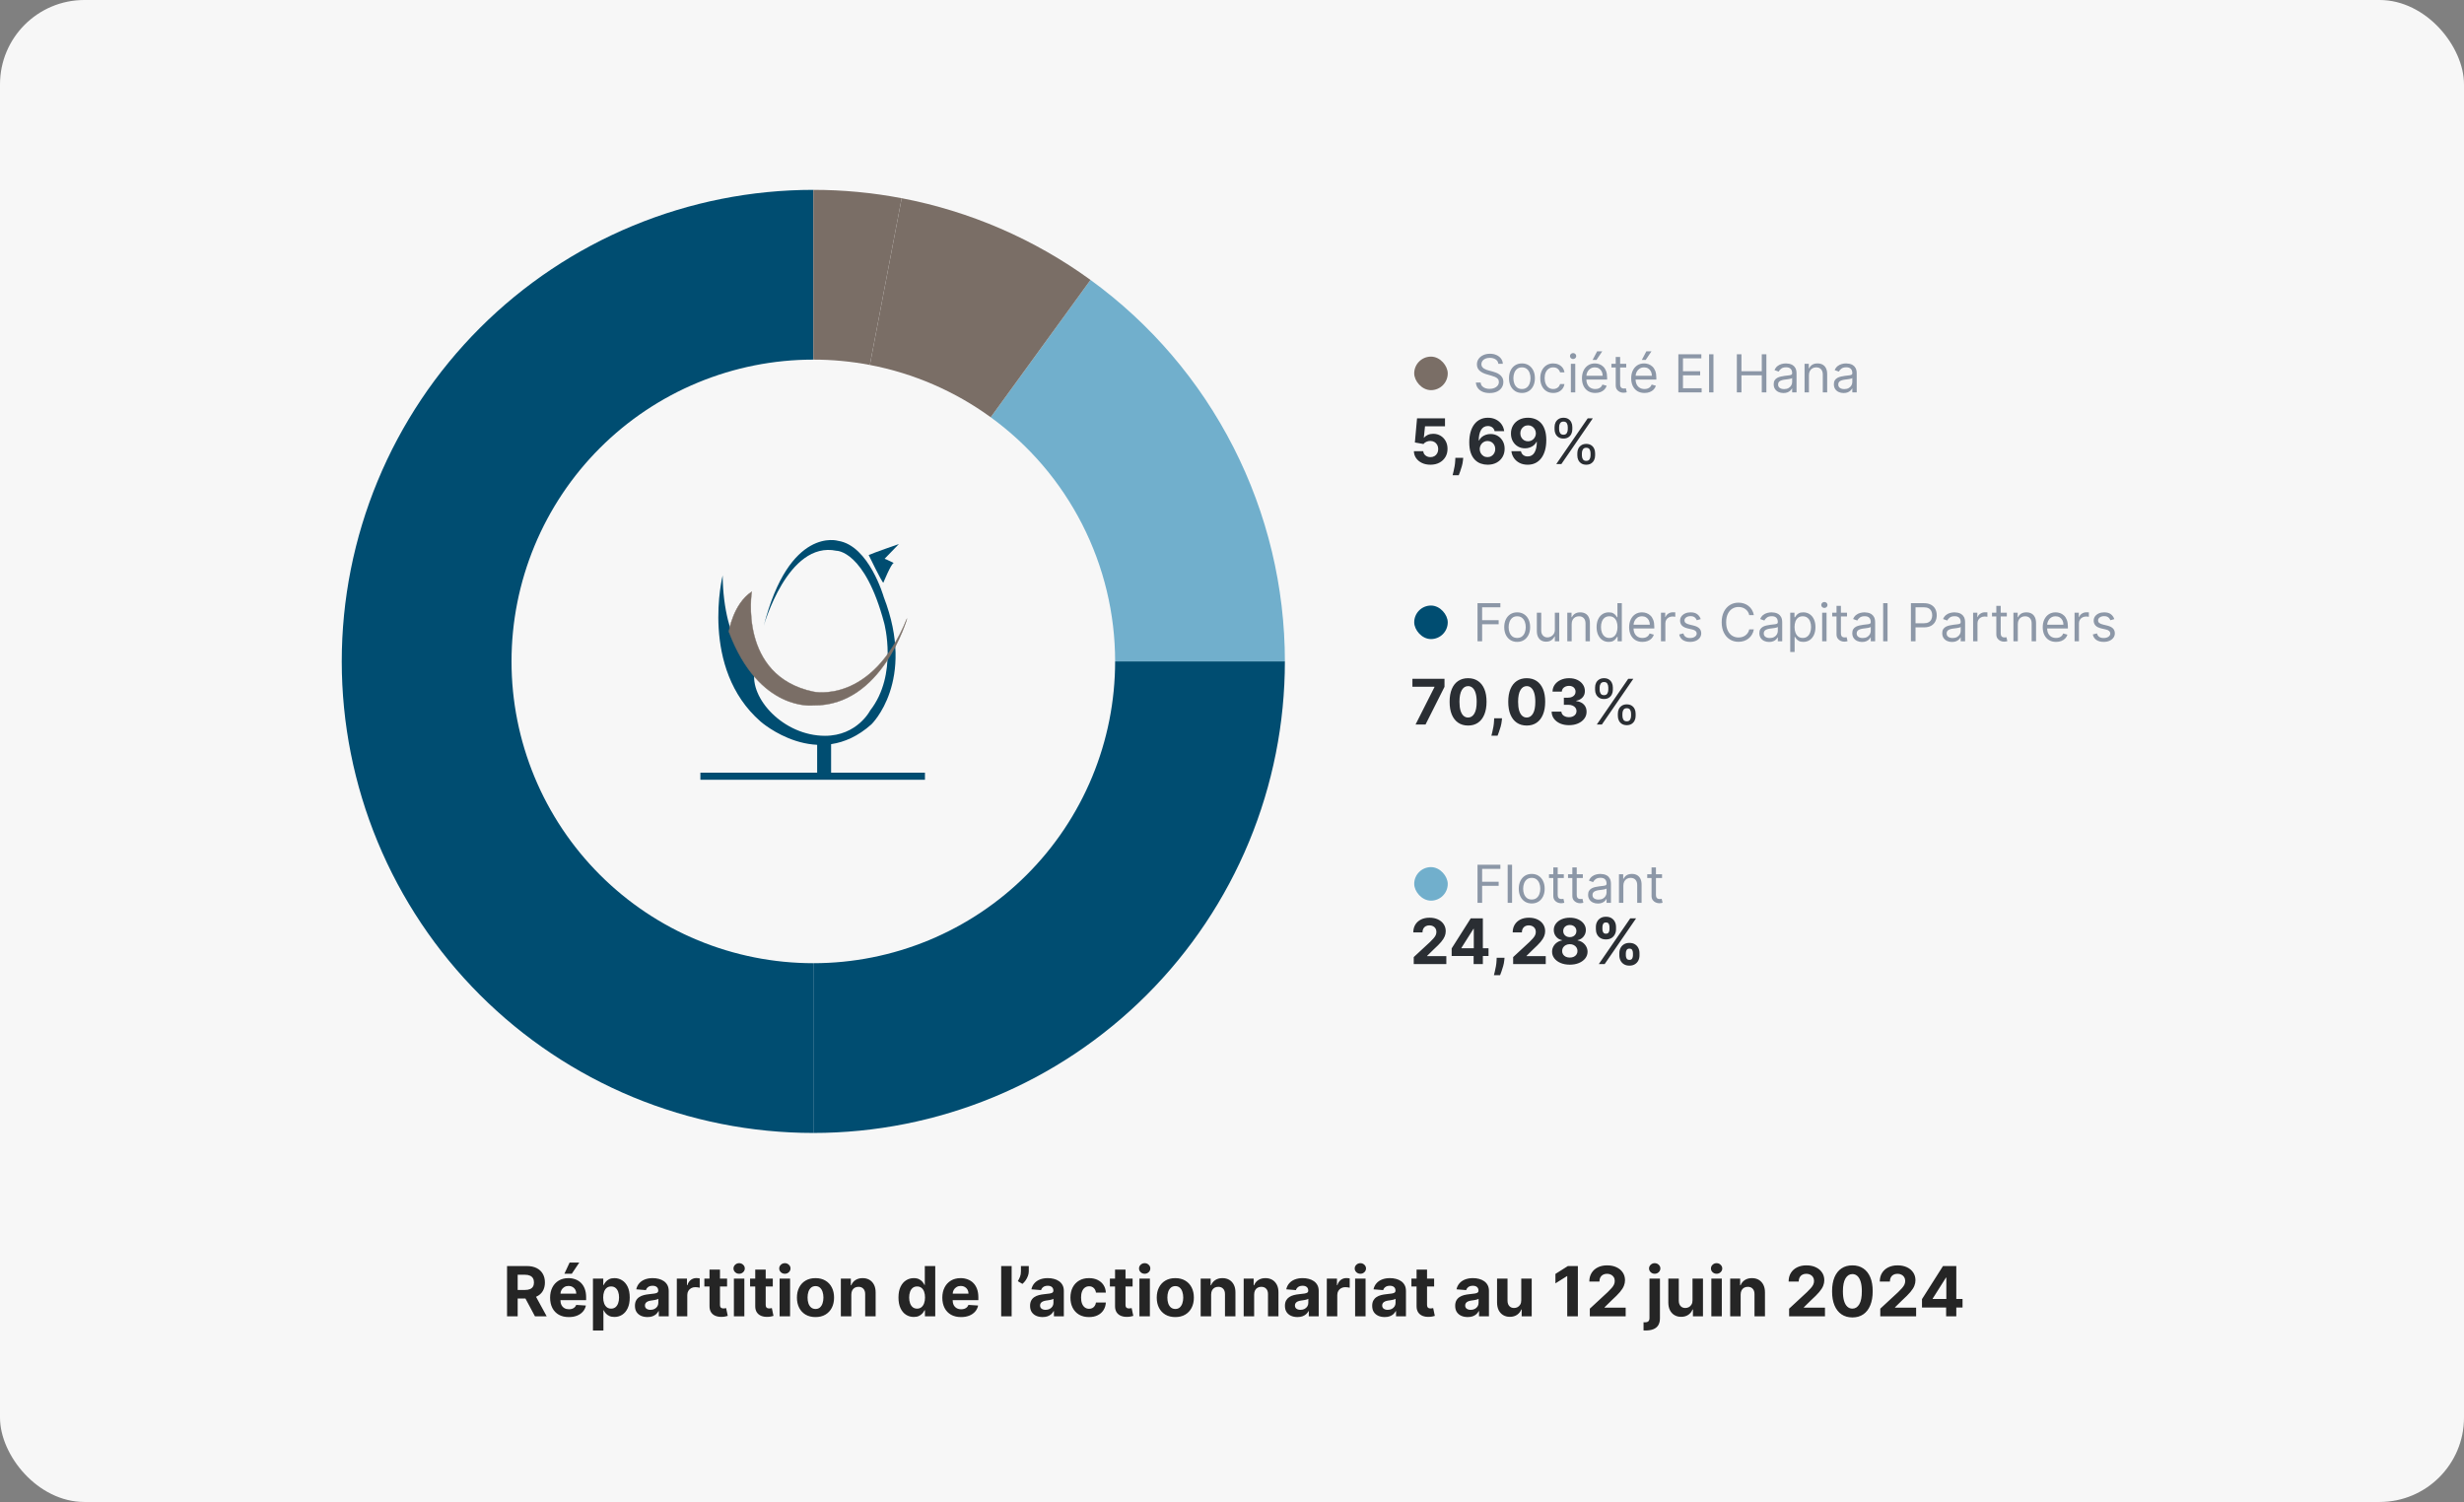
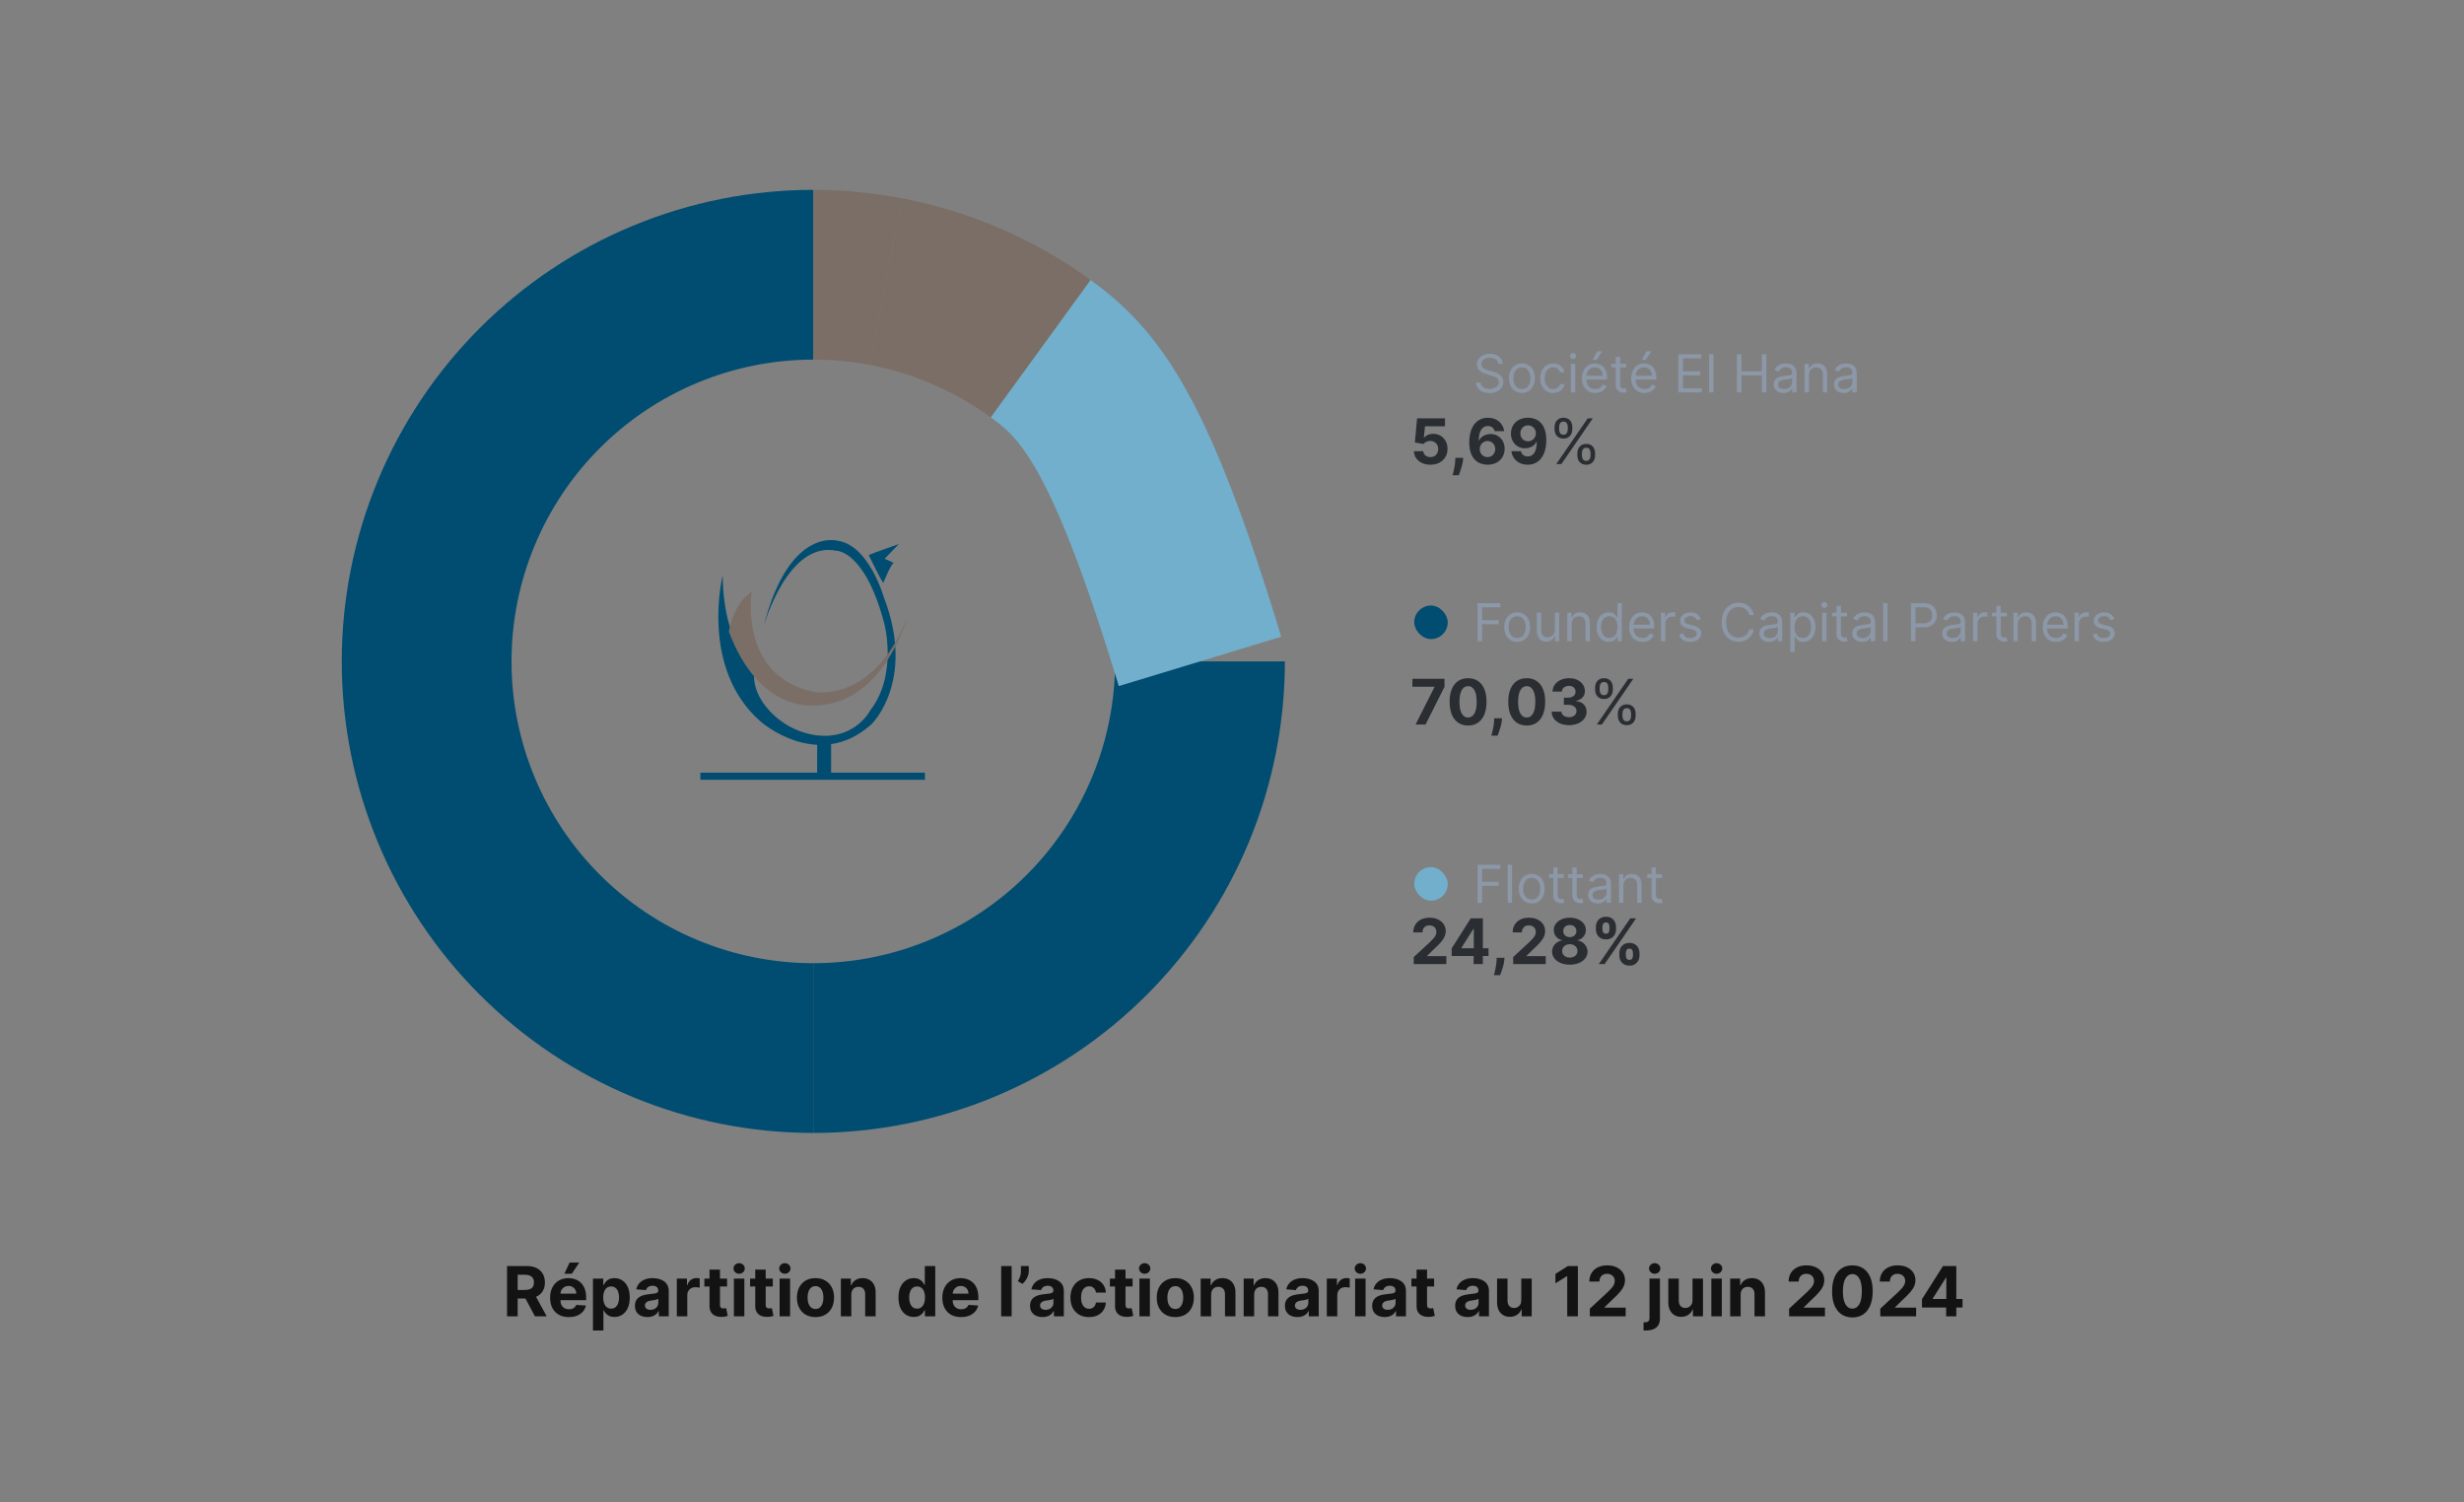
<svg xmlns="http://www.w3.org/2000/svg" width="584" height="356" viewBox="0 0 584 356" fill="none">
  <rect x="0" y="0" width="584" height="356" fill="#808080" stroke="none" />
-   <rect width="584" height="356" rx="20" fill="#F7F7F7" />
  <path d="M192.768 65.118C180.732 65.118 168.814 67.489 157.695 72.095C146.576 76.701 136.472 83.451 127.962 91.962C119.451 100.472 112.701 110.576 108.095 121.695C103.489 132.814 101.118 144.732 101.118 156.768C101.118 168.803 103.489 180.721 108.095 191.84C112.701 202.96 119.451 213.063 127.962 221.574C136.472 230.084 146.576 236.835 157.695 241.441C168.814 246.046 180.732 248.417 192.768 248.417" stroke="#004D71" stroke-width="40.236" />
  <path d="M192.767 248.417C204.803 248.417 216.721 246.046 227.84 241.44C238.96 236.835 249.063 230.084 257.573 221.573C266.084 213.063 272.835 202.96 277.44 191.84C282.046 180.721 284.417 168.803 284.417 156.767" stroke="#004D71" stroke-width="40.236" />
-   <path d="M284.417 156.768C284.417 142.305 280.994 128.047 274.428 115.16C267.861 102.273 258.339 91.123 246.638 82.622" stroke="#71AFCC" stroke-width="40.236" />
+   <path d="M284.417 156.768C267.861 102.273 258.339 91.123 246.638 82.622" stroke="#71AFCC" stroke-width="40.236" />
  <path d="M209.941 66.742C223.193 69.27 235.723 74.692 246.638 82.622" stroke="#7A6E66" stroke-width="40.236" />
  <path d="M192.767 65.118C198.53 65.118 204.28 65.662 209.941 66.742" stroke="#7A6E66" stroke-width="40.236" />
-   <rect x="335.188" y="84.526" width="7.948" height="7.948" rx="3.974" fill="#7A6E66" />
  <path d="M355.131 86.226C355.078 85.779 354.863 85.432 354.487 85.186C354.11 84.939 353.649 84.815 353.102 84.815C352.702 84.815 352.352 84.88 352.052 85.009C351.755 85.138 351.523 85.316 351.356 85.543C351.191 85.769 351.109 86.026 351.109 86.314C351.109 86.555 351.166 86.763 351.281 86.936C351.398 87.107 351.548 87.249 351.73 87.364C351.913 87.476 352.104 87.568 352.304 87.642C352.504 87.712 352.687 87.77 352.855 87.814L353.772 88.061C354.007 88.123 354.269 88.208 354.557 88.317C354.848 88.425 355.126 88.574 355.391 88.762C355.658 88.947 355.879 89.185 356.052 89.476C356.226 89.767 356.312 90.125 356.312 90.548C356.312 91.036 356.185 91.477 355.929 91.871C355.676 92.265 355.305 92.578 354.817 92.81C354.332 93.043 353.743 93.159 353.049 93.159C352.402 93.159 351.842 93.054 351.369 92.846C350.898 92.637 350.528 92.346 350.257 91.972C349.99 91.599 349.839 91.165 349.803 90.671H350.932C350.962 91.013 351.076 91.295 351.276 91.518C351.479 91.739 351.735 91.903 352.044 92.012C352.355 92.118 352.69 92.171 353.049 92.171C353.467 92.171 353.841 92.103 354.174 91.968C354.506 91.83 354.769 91.639 354.963 91.395C355.157 91.148 355.254 90.86 355.254 90.53C355.254 90.231 355.17 89.987 355.003 89.798C354.835 89.61 354.615 89.457 354.341 89.34C354.068 89.222 353.772 89.119 353.455 89.031L352.343 88.713C351.638 88.511 351.079 88.221 350.668 87.845C350.256 87.468 350.05 86.976 350.05 86.367C350.05 85.862 350.187 85.421 350.46 85.044C350.737 84.665 351.107 84.371 351.572 84.162C352.039 83.951 352.561 83.845 353.137 83.845C353.719 83.845 354.237 83.949 354.69 84.158C355.142 84.364 355.501 84.646 355.766 85.005C356.033 85.363 356.174 85.77 356.189 86.226H355.131ZM360.721 93.141C360.11 93.141 359.573 92.996 359.112 92.704C358.653 92.413 358.294 92.006 358.036 91.483C357.78 90.96 357.652 90.348 357.652 89.648C357.652 88.943 357.78 88.327 358.036 87.801C358.294 87.274 358.653 86.866 359.112 86.575C359.573 86.284 360.11 86.138 360.721 86.138C361.333 86.138 361.868 86.284 362.327 86.575C362.788 86.866 363.147 87.274 363.403 87.801C363.661 88.327 363.791 88.943 363.791 89.648C363.791 90.348 363.661 90.96 363.403 91.483C363.147 92.006 362.788 92.413 362.327 92.704C361.868 92.996 361.333 93.141 360.721 93.141ZM360.721 92.206C361.186 92.206 361.568 92.087 361.868 91.849C362.168 91.611 362.39 91.298 362.534 90.91C362.678 90.522 362.75 90.101 362.75 89.648C362.75 89.196 362.678 88.774 362.534 88.383C362.39 87.992 362.168 87.676 361.868 87.435C361.568 87.194 361.186 87.073 360.721 87.073C360.257 87.073 359.875 87.194 359.575 87.435C359.275 87.676 359.053 87.992 358.909 88.383C358.765 88.774 358.693 89.196 358.693 89.648C358.693 90.101 358.765 90.522 358.909 90.91C359.053 91.298 359.275 91.611 359.575 91.849C359.875 92.087 360.257 92.206 360.721 92.206ZM368.131 93.141C367.496 93.141 366.949 92.991 366.491 92.691C366.032 92.391 365.679 91.978 365.432 91.452C365.185 90.926 365.062 90.325 365.062 89.648C365.062 88.96 365.188 88.353 365.441 87.827C365.697 87.298 366.053 86.885 366.508 86.588C366.967 86.288 367.502 86.138 368.114 86.138C368.59 86.138 369.019 86.226 369.401 86.403C369.784 86.579 370.097 86.826 370.341 87.144C370.585 87.461 370.736 87.832 370.795 88.255H369.754C369.675 87.946 369.498 87.673 369.225 87.435C368.954 87.194 368.59 87.073 368.131 87.073C367.726 87.073 367.37 87.179 367.064 87.391C366.761 87.599 366.525 87.895 366.354 88.277C366.186 88.656 366.103 89.102 366.103 89.613C366.103 90.136 366.185 90.592 366.35 90.98C366.517 91.368 366.752 91.67 367.055 91.884C367.361 92.099 367.72 92.206 368.131 92.206C368.402 92.206 368.647 92.159 368.868 92.065C369.088 91.971 369.275 91.836 369.428 91.659C369.581 91.483 369.689 91.271 369.754 91.024H370.795C370.736 91.424 370.591 91.784 370.358 92.105C370.129 92.422 369.825 92.675 369.445 92.863C369.069 93.049 368.631 93.141 368.131 93.141ZM372.316 93V86.226H373.357V93H372.316ZM372.846 85.097C372.643 85.097 372.468 85.028 372.321 84.89C372.177 84.752 372.105 84.586 372.105 84.392C372.105 84.198 372.177 84.031 372.321 83.893C372.468 83.755 372.643 83.686 372.846 83.686C373.048 83.686 373.222 83.755 373.366 83.893C373.513 84.031 373.586 84.198 373.586 84.392C373.586 84.586 373.513 84.752 373.366 84.89C373.222 85.028 373.048 85.097 372.846 85.097ZM378.103 93.141C377.451 93.141 376.888 92.997 376.414 92.709C375.944 92.418 375.581 92.012 375.325 91.492C375.072 90.969 374.946 90.36 374.946 89.666C374.946 88.972 375.072 88.361 375.325 87.832C375.581 87.299 375.937 86.885 376.392 86.588C376.851 86.288 377.386 86.138 377.998 86.138C378.35 86.138 378.699 86.197 379.043 86.314C379.387 86.432 379.7 86.623 379.982 86.888C380.264 87.149 380.489 87.496 380.657 87.928C380.824 88.361 380.908 88.893 380.908 89.525V89.966H375.687V89.066H379.85C379.85 88.684 379.773 88.343 379.62 88.043C379.471 87.743 379.256 87.507 378.977 87.333C378.7 87.16 378.374 87.073 377.998 87.073C377.583 87.073 377.224 87.176 376.922 87.382C376.622 87.585 376.391 87.849 376.229 88.175C376.067 88.502 375.987 88.852 375.987 89.225V89.825C375.987 90.336 376.075 90.77 376.251 91.126C376.431 91.478 376.679 91.748 376.997 91.933C377.314 92.115 377.683 92.206 378.103 92.206C378.377 92.206 378.624 92.168 378.844 92.091C379.068 92.012 379.26 91.895 379.422 91.739C379.584 91.58 379.709 91.383 379.797 91.148L380.802 91.43C380.697 91.771 380.519 92.071 380.269 92.33C380.019 92.585 379.71 92.785 379.343 92.929C378.975 93.071 378.562 93.141 378.103 93.141ZM377.468 85.309L378.544 83.263H379.762L378.386 85.309H377.468ZM385.437 86.226V87.108H381.927V86.226H385.437ZM382.95 84.603H383.991V91.06C383.991 91.354 384.033 91.574 384.119 91.721C384.207 91.865 384.319 91.962 384.454 92.012C384.592 92.059 384.738 92.083 384.89 92.083C385.005 92.083 385.099 92.077 385.173 92.065C385.246 92.05 385.305 92.039 385.349 92.03L385.561 92.965C385.49 92.991 385.392 93.018 385.265 93.044C385.139 93.073 384.979 93.088 384.785 93.088C384.491 93.088 384.202 93.025 383.92 92.899C383.641 92.772 383.409 92.58 383.223 92.321C383.041 92.062 382.95 91.736 382.95 91.342V84.603ZM389.77 93.141C389.117 93.141 388.554 92.997 388.081 92.709C387.611 92.418 387.248 92.012 386.992 91.492C386.739 90.969 386.613 90.36 386.613 89.666C386.613 88.972 386.739 88.361 386.992 87.832C387.248 87.299 387.603 86.885 388.059 86.588C388.518 86.288 389.053 86.138 389.664 86.138C390.017 86.138 390.365 86.197 390.709 86.314C391.053 86.432 391.367 86.623 391.649 86.888C391.931 87.149 392.156 87.496 392.324 87.928C392.491 88.361 392.575 88.893 392.575 89.525V89.966H387.353V89.066H391.516C391.516 88.684 391.44 88.343 391.287 88.043C391.137 87.743 390.923 87.507 390.643 87.333C390.367 87.16 390.041 87.073 389.664 87.073C389.25 87.073 388.891 87.176 388.588 87.382C388.288 87.585 388.058 87.849 387.896 88.175C387.734 88.502 387.653 88.852 387.653 89.225V89.825C387.653 90.336 387.742 90.77 387.918 91.126C388.097 91.478 388.346 91.748 388.663 91.933C388.981 92.115 389.35 92.206 389.77 92.206C390.044 92.206 390.291 92.168 390.511 92.091C390.734 92.012 390.927 91.895 391.089 91.739C391.25 91.58 391.375 91.383 391.464 91.148L392.469 91.43C392.363 91.771 392.185 92.071 391.935 92.33C391.686 92.585 391.377 92.785 391.009 92.929C390.642 93.071 390.229 93.141 389.77 93.141ZM389.135 85.309L390.211 83.263H391.428L390.052 85.309H389.135ZM397.792 93V83.968H403.243V84.939H398.886V87.99H402.96V88.96H398.886V92.03H403.313V93H397.792ZM406.114 83.968V93H405.073V83.968H406.114ZM411.654 93V83.968H412.747V87.99H417.563V83.968H418.657V93H417.563V88.96H412.747V93H411.654ZM422.699 93.159C422.269 93.159 421.88 93.078 421.53 92.916C421.18 92.752 420.902 92.515 420.696 92.206C420.491 91.895 420.388 91.518 420.388 91.077C420.388 90.689 420.464 90.375 420.617 90.133C420.77 89.889 420.974 89.698 421.23 89.56C421.486 89.422 421.768 89.319 422.077 89.251C422.388 89.181 422.702 89.125 423.016 89.084C423.428 89.031 423.761 88.991 424.017 88.965C424.276 88.935 424.464 88.887 424.582 88.819C424.702 88.752 424.763 88.634 424.763 88.466V88.431C424.763 87.996 424.643 87.658 424.405 87.417C424.17 87.176 423.813 87.055 423.334 87.055C422.837 87.055 422.447 87.164 422.165 87.382C421.883 87.599 421.684 87.832 421.57 88.078L420.582 87.726C420.758 87.314 420.993 86.994 421.287 86.764C421.584 86.532 421.908 86.37 422.258 86.279C422.61 86.185 422.957 86.138 423.298 86.138C423.516 86.138 423.766 86.165 424.048 86.217C424.333 86.267 424.608 86.372 424.873 86.531C425.14 86.689 425.362 86.929 425.539 87.249C425.715 87.57 425.803 87.999 425.803 88.537V93H424.763V92.083H424.71C424.639 92.23 424.521 92.387 424.357 92.555C424.192 92.722 423.973 92.865 423.7 92.982C423.426 93.1 423.093 93.159 422.699 93.159ZM422.857 92.224C423.269 92.224 423.616 92.143 423.898 91.981C424.183 91.82 424.398 91.611 424.542 91.355C424.689 91.099 424.763 90.83 424.763 90.548V89.596C424.718 89.648 424.621 89.697 424.471 89.741C424.324 89.782 424.154 89.819 423.96 89.851C423.769 89.881 423.582 89.907 423.4 89.931C423.22 89.951 423.075 89.969 422.963 89.984C422.693 90.019 422.44 90.076 422.205 90.156C421.972 90.232 421.784 90.348 421.64 90.504C421.499 90.657 421.429 90.866 421.429 91.13C421.429 91.492 421.562 91.765 421.83 91.95C422.1 92.133 422.443 92.224 422.857 92.224ZM428.744 88.925V93H427.703V86.226H428.708V87.285H428.797C428.955 86.941 429.196 86.664 429.52 86.456C429.843 86.244 430.261 86.138 430.772 86.138C431.231 86.138 431.632 86.232 431.976 86.42C432.32 86.606 432.588 86.888 432.779 87.267C432.97 87.643 433.065 88.12 433.065 88.696V93H432.025V88.766C432.025 88.234 431.887 87.82 431.61 87.523C431.334 87.223 430.955 87.073 430.472 87.073C430.14 87.073 429.843 87.145 429.582 87.289C429.323 87.433 429.118 87.643 428.969 87.92C428.819 88.196 428.744 88.531 428.744 88.925ZM436.961 93.159C436.531 93.159 436.142 93.078 435.792 92.916C435.442 92.752 435.164 92.515 434.958 92.206C434.753 91.895 434.65 91.518 434.65 91.077C434.65 90.689 434.726 90.375 434.879 90.133C435.032 89.889 435.236 89.698 435.492 89.56C435.748 89.422 436.03 89.319 436.339 89.251C436.65 89.181 436.964 89.125 437.278 89.084C437.69 89.031 438.023 88.991 438.279 88.965C438.538 88.935 438.726 88.887 438.844 88.819C438.964 88.752 439.024 88.634 439.024 88.466V88.431C439.024 87.996 438.905 87.658 438.667 87.417C438.432 87.176 438.075 87.055 437.596 87.055C437.099 87.055 436.709 87.164 436.427 87.382C436.145 87.599 435.946 87.832 435.832 88.078L434.844 87.726C435.02 87.314 435.255 86.994 435.549 86.764C435.846 86.532 436.17 86.37 436.52 86.279C436.872 86.185 437.219 86.138 437.56 86.138C437.778 86.138 438.028 86.165 438.31 86.217C438.595 86.267 438.87 86.372 439.135 86.531C439.402 86.689 439.624 86.929 439.801 87.249C439.977 87.57 440.065 87.999 440.065 88.537V93H439.024V92.083H438.972C438.901 92.23 438.783 92.387 438.619 92.555C438.454 92.722 438.235 92.865 437.962 92.982C437.688 93.1 437.355 93.159 436.961 93.159ZM437.119 92.224C437.531 92.224 437.878 92.143 438.16 91.981C438.445 91.82 438.66 91.611 438.804 91.355C438.951 91.099 439.024 90.83 439.024 90.548V89.596C438.98 89.648 438.883 89.697 438.733 89.741C438.586 89.782 438.416 89.819 438.222 89.851C438.031 89.881 437.844 89.907 437.662 89.931C437.482 89.951 437.337 89.969 437.225 89.984C436.955 90.019 436.702 90.076 436.467 90.156C436.234 90.232 436.046 90.348 435.902 90.504C435.761 90.657 435.691 90.866 435.691 91.13C435.691 91.492 435.824 91.765 436.092 91.95C436.362 92.133 436.705 92.224 437.119 92.224Z" fill="#8C97A7" />
  <path d="M339.032 110.148C338.284 110.148 337.617 110.011 337.032 109.735C336.45 109.46 335.988 109.081 335.645 108.598C335.303 108.114 335.125 107.56 335.111 106.936H337.333C337.358 107.356 337.535 107.696 337.863 107.957C338.191 108.218 338.581 108.349 339.032 108.349C339.392 108.349 339.71 108.27 339.985 108.111C340.263 107.948 340.48 107.724 340.636 107.439C340.794 107.149 340.874 106.818 340.874 106.444C340.874 106.063 340.793 105.728 340.63 105.438C340.472 105.149 340.251 104.923 339.969 104.761C339.687 104.599 339.364 104.516 339 104.512C338.683 104.512 338.374 104.577 338.074 104.708C337.778 104.839 337.547 105.017 337.381 105.242L335.344 104.877L335.857 99.162H342.483V101.035H337.746L337.466 103.75H337.529C337.72 103.482 338.007 103.26 338.392 103.083C338.776 102.907 339.207 102.819 339.683 102.819C340.336 102.819 340.918 102.972 341.43 103.279C341.941 103.586 342.345 104.008 342.641 104.544C342.938 105.077 343.084 105.691 343.081 106.386C343.084 107.116 342.915 107.765 342.573 108.333C342.234 108.897 341.759 109.342 341.149 109.667C340.542 109.988 339.837 110.148 339.032 110.148ZM346.801 108.518L346.743 109.1C346.697 109.566 346.609 110.03 346.478 110.492C346.351 110.958 346.217 111.379 346.076 111.757C345.938 112.134 345.827 112.431 345.742 112.646H344.282C344.335 112.438 344.407 112.147 344.499 111.773C344.591 111.402 344.677 110.986 344.758 110.524C344.839 110.062 344.89 109.591 344.912 109.111L344.938 108.518H346.801ZM352.564 110.148C352.006 110.145 351.468 110.051 350.95 109.868C350.435 109.684 349.973 109.386 349.563 108.973C349.154 108.561 348.83 108.014 348.59 107.333C348.353 106.652 348.235 105.816 348.235 104.824C348.239 103.914 348.343 103.101 348.547 102.385C348.755 101.665 349.052 101.055 349.436 100.554C349.824 100.053 350.288 99.672 350.828 99.411C351.368 99.146 351.973 99.014 352.643 99.014C353.367 99.014 354.005 99.155 354.559 99.437C355.113 99.716 355.557 100.095 355.893 100.575C356.231 101.055 356.436 101.593 356.506 102.189H354.247C354.159 101.811 353.973 101.515 353.691 101.3C353.409 101.085 353.06 100.977 352.643 100.977C351.938 100.977 351.401 101.284 351.035 101.898C350.671 102.512 350.486 103.346 350.479 104.401H350.553C350.715 104.08 350.934 103.807 351.209 103.581C351.488 103.351 351.804 103.177 352.156 103.057C352.513 102.933 352.888 102.872 353.284 102.872C353.926 102.872 354.497 103.023 354.998 103.327C355.499 103.627 355.894 104.039 356.184 104.565C356.473 105.091 356.618 105.692 356.618 106.37C356.618 107.104 356.446 107.756 356.104 108.328C355.766 108.899 355.291 109.347 354.681 109.672C354.074 109.993 353.368 110.152 352.564 110.148ZM352.553 108.349C352.906 108.349 353.222 108.264 353.501 108.095C353.779 107.926 353.998 107.696 354.157 107.407C354.316 107.118 354.395 106.793 354.395 106.433C354.395 106.073 354.316 105.751 354.157 105.465C354.002 105.179 353.786 104.951 353.511 104.782C353.236 104.613 352.922 104.528 352.569 104.528C352.305 104.528 352.059 104.577 351.834 104.676C351.611 104.775 351.416 104.913 351.246 105.089C351.08 105.265 350.95 105.47 350.855 105.703C350.759 105.932 350.712 106.177 350.712 106.438C350.712 106.788 350.791 107.107 350.95 107.396C351.112 107.686 351.331 107.917 351.606 108.09C351.885 108.262 352.201 108.349 352.553 108.349ZM362.164 99.014C362.721 99.014 363.257 99.107 363.772 99.294C364.291 99.481 364.753 99.779 365.159 100.189C365.568 100.598 365.891 101.141 366.127 101.819C366.367 102.492 366.489 103.32 366.493 104.3C366.493 105.221 366.388 106.043 366.18 106.767C365.976 107.486 365.681 108.098 365.297 108.603C364.912 109.107 364.448 109.492 363.905 109.757C363.361 110.018 362.755 110.148 362.084 110.148C361.361 110.148 360.722 110.009 360.169 109.73C359.615 109.448 359.168 109.065 358.83 108.582C358.494 108.095 358.292 107.548 358.221 106.941H360.481C360.569 107.336 360.754 107.643 361.036 107.862C361.319 108.077 361.668 108.185 362.084 108.185C362.79 108.185 363.326 107.878 363.693 107.264C364.06 106.647 364.245 105.802 364.249 104.729H364.175C364.012 105.047 363.794 105.32 363.518 105.549C363.243 105.775 362.927 105.95 362.571 106.073C362.218 106.197 361.843 106.259 361.444 106.259C360.805 106.259 360.236 106.109 359.735 105.809C359.234 105.509 358.838 105.096 358.549 104.57C358.26 104.045 358.115 103.445 358.115 102.771C358.112 102.044 358.279 101.397 358.618 100.829C358.957 100.261 359.429 99.816 360.036 99.495C360.647 99.171 361.356 99.01 362.164 99.014ZM362.18 100.813C361.823 100.813 361.506 100.898 361.227 101.067C360.952 101.236 360.733 101.464 360.571 101.75C360.412 102.036 360.334 102.355 360.338 102.708C360.338 103.064 360.416 103.385 360.571 103.671C360.729 103.953 360.945 104.179 361.216 104.348C361.492 104.514 361.806 104.597 362.158 104.597C362.423 104.597 362.668 104.547 362.894 104.449C363.12 104.35 363.316 104.214 363.481 104.041C363.651 103.865 363.783 103.662 363.878 103.433C363.974 103.203 364.021 102.96 364.021 102.702C364.018 102.36 363.936 102.046 363.778 101.76C363.619 101.475 363.4 101.245 363.121 101.072C362.843 100.899 362.529 100.813 362.18 100.813ZM373.848 107.968V107.396C373.848 107.001 373.93 106.64 374.092 106.311C374.258 105.98 374.498 105.715 374.812 105.518C375.129 105.317 375.514 105.216 375.965 105.216C376.424 105.216 376.808 105.317 377.119 105.518C377.429 105.715 377.664 105.98 377.823 106.311C377.981 106.64 378.061 107.001 378.061 107.396V107.968C378.061 108.363 377.98 108.726 377.817 109.058C377.659 109.386 377.422 109.651 377.108 109.852C376.798 110.049 376.417 110.148 375.965 110.148C375.507 110.148 375.12 110.049 374.806 109.852C374.492 109.651 374.254 109.386 374.092 109.058C373.93 108.726 373.848 108.363 373.848 107.968ZM374.928 107.396V107.968C374.928 108.296 375.006 108.591 375.161 108.852C375.316 109.109 375.584 109.238 375.965 109.238C376.336 109.238 376.597 109.109 376.748 108.852C376.904 108.591 376.981 108.296 376.981 107.968V107.396C376.981 107.068 376.907 106.775 376.759 106.518C376.611 106.257 376.346 106.126 375.965 106.126C375.595 106.126 375.328 106.257 375.166 106.518C375.007 106.775 374.928 107.068 374.928 107.396ZM368.451 101.766V101.194C368.451 100.799 368.532 100.437 368.694 100.109C368.86 99.778 369.1 99.513 369.414 99.315C369.731 99.114 370.116 99.014 370.567 99.014C371.026 99.014 371.411 99.114 371.721 99.315C372.031 99.513 372.266 99.778 372.425 100.109C372.584 100.437 372.663 100.799 372.663 101.194V101.766C372.663 102.161 372.582 102.524 372.42 102.856C372.261 103.184 372.024 103.448 371.71 103.65C371.4 103.847 371.019 103.946 370.567 103.946C370.109 103.946 369.722 103.847 369.408 103.65C369.094 103.448 368.856 103.184 368.694 102.856C368.532 102.524 368.451 102.161 368.451 101.766ZM369.53 101.194V101.766C369.53 102.094 369.608 102.388 369.763 102.649C369.918 102.907 370.186 103.036 370.567 103.036C370.938 103.036 371.199 102.907 371.351 102.649C371.506 102.388 371.583 102.094 371.583 101.766V101.194C371.583 100.866 371.509 100.573 371.361 100.316C371.213 100.055 370.948 99.924 370.567 99.924C370.197 99.924 369.931 100.055 369.768 100.316C369.61 100.573 369.53 100.866 369.53 101.194ZM368.853 110L376.304 99.162H377.51L370.059 110H368.853Z" fill="#2A2E33" />
  <rect x="335.188" y="143.526" width="7.948" height="7.948" rx="3.974" fill="#004D71" />
  <path d="M350.191 152V142.968H355.607V143.938H351.285V146.99H355.201V147.96H351.285V152H350.191ZM359.593 152.141C358.982 152.141 358.445 151.996 357.984 151.705C357.525 151.413 357.167 151.006 356.908 150.483C356.652 149.96 356.524 149.348 356.524 148.648C356.524 147.943 356.652 147.327 356.908 146.801C357.167 146.274 357.525 145.866 357.984 145.575C358.445 145.284 358.982 145.138 359.593 145.138C360.205 145.138 360.74 145.284 361.199 145.575C361.66 145.866 362.019 146.274 362.275 146.801C362.534 147.327 362.663 147.943 362.663 148.648C362.663 149.348 362.534 149.96 362.275 150.483C362.019 151.006 361.66 151.413 361.199 151.705C360.74 151.996 360.205 152.141 359.593 152.141ZM359.593 151.206C360.058 151.206 360.44 151.087 360.74 150.849C361.04 150.611 361.262 150.298 361.406 149.91C361.55 149.522 361.622 149.101 361.622 148.648C361.622 148.196 361.55 147.774 361.406 147.383C361.262 146.992 361.04 146.676 360.74 146.435C360.44 146.193 360.058 146.073 359.593 146.073C359.129 146.073 358.747 146.193 358.447 146.435C358.147 146.676 357.925 146.992 357.781 147.383C357.637 147.774 357.565 148.196 357.565 148.648C357.565 149.101 357.637 149.522 357.781 149.91C357.925 150.298 358.147 150.611 358.447 150.849C358.747 151.087 359.129 151.206 359.593 151.206ZM368.52 149.231V145.226H369.561V152H368.52V150.853H368.45C368.291 151.197 368.044 151.49 367.709 151.731C367.374 151.969 366.951 152.088 366.439 152.088C366.016 152.088 365.639 151.996 365.31 151.81C364.981 151.622 364.722 151.34 364.534 150.964C364.346 150.584 364.252 150.107 364.252 149.53V145.226H365.292V149.46C365.292 149.954 365.431 150.348 365.707 150.642C365.986 150.936 366.342 151.083 366.774 151.083C367.033 151.083 367.296 151.017 367.563 150.884C367.834 150.752 368.06 150.549 368.243 150.276C368.428 150.002 368.52 149.654 368.52 149.231ZM372.508 147.925V152H371.467V145.226H372.473V146.285H372.561C372.72 145.941 372.961 145.664 373.284 145.456C373.608 145.244 374.025 145.138 374.537 145.138C374.995 145.138 375.397 145.232 375.741 145.42C376.085 145.605 376.352 145.888 376.543 146.267C376.734 146.643 376.83 147.12 376.83 147.696V152H375.789V147.766C375.789 147.234 375.651 146.82 375.375 146.523C375.098 146.223 374.719 146.073 374.237 146.073C373.905 146.073 373.608 146.145 373.346 146.289C373.087 146.433 372.883 146.643 372.733 146.92C372.583 147.196 372.508 147.531 372.508 147.925ZM381.29 152.141C380.725 152.141 380.227 151.999 379.795 151.713C379.362 151.425 379.024 151.02 378.78 150.496C378.536 149.97 378.414 149.348 378.414 148.631C378.414 147.919 378.536 147.302 378.78 146.779C379.024 146.255 379.364 145.851 379.799 145.566C380.234 145.281 380.737 145.138 381.307 145.138C381.748 145.138 382.097 145.212 382.352 145.359C382.611 145.503 382.808 145.667 382.943 145.852C383.082 146.035 383.189 146.185 383.265 146.302H383.354V142.968H384.394V152H383.389V150.959H383.265C383.189 151.083 383.08 151.239 382.939 151.427C382.798 151.612 382.597 151.778 382.335 151.925C382.073 152.069 381.725 152.141 381.29 152.141ZM381.431 151.206C381.848 151.206 382.201 151.097 382.489 150.88C382.777 150.659 382.996 150.355 383.146 149.967C383.296 149.576 383.371 149.125 383.371 148.613C383.371 148.107 383.298 147.665 383.151 147.286C383.004 146.903 382.786 146.607 382.498 146.395C382.21 146.18 381.854 146.073 381.431 146.073C380.99 146.073 380.622 146.186 380.328 146.413C380.037 146.636 379.818 146.94 379.671 147.325C379.527 147.708 379.455 148.137 379.455 148.613C379.455 149.095 379.529 149.533 379.676 149.927C379.826 150.318 380.046 150.63 380.337 150.862C380.631 151.092 380.996 151.206 381.431 151.206ZM389.285 152.141C388.632 152.141 388.069 151.997 387.596 151.709C387.126 151.418 386.762 151.012 386.507 150.492C386.254 149.968 386.127 149.36 386.127 148.666C386.127 147.972 386.254 147.361 386.507 146.831C386.762 146.299 387.118 145.885 387.574 145.588C388.033 145.288 388.568 145.138 389.179 145.138C389.532 145.138 389.88 145.197 390.224 145.314C390.568 145.432 390.881 145.623 391.164 145.888C391.446 146.149 391.671 146.496 391.838 146.928C392.006 147.361 392.09 147.893 392.09 148.525V148.966H386.868V148.066H391.031C391.031 147.684 390.955 147.343 390.802 147.043C390.652 146.743 390.438 146.507 390.158 146.333C389.882 146.16 389.556 146.073 389.179 146.073C388.765 146.073 388.406 146.176 388.103 146.382C387.803 146.585 387.572 146.849 387.411 147.175C387.249 147.502 387.168 147.852 387.168 148.225V148.825C387.168 149.336 387.256 149.77 387.433 150.126C387.612 150.479 387.861 150.748 388.178 150.933C388.496 151.115 388.865 151.206 389.285 151.206C389.558 151.206 389.805 151.168 390.026 151.092C390.249 151.012 390.442 150.895 390.604 150.739C390.765 150.58 390.89 150.383 390.978 150.148L391.984 150.43C391.878 150.771 391.7 151.071 391.45 151.33C391.2 151.585 390.892 151.785 390.524 151.929C390.157 152.071 389.744 152.141 389.285 152.141ZM393.673 152V145.226H394.678V146.249H394.749C394.873 145.914 395.096 145.642 395.419 145.433C395.743 145.225 396.107 145.12 396.513 145.12C396.589 145.12 396.685 145.122 396.8 145.125C396.914 145.128 397.001 145.132 397.06 145.138V146.196C397.025 146.188 396.944 146.174 396.817 146.157C396.694 146.136 396.563 146.126 396.425 146.126C396.096 146.126 395.802 146.195 395.543 146.333C395.287 146.468 395.084 146.657 394.934 146.898C394.787 147.136 394.714 147.408 394.714 147.713V152H393.673ZM403.092 146.743L402.157 147.008C402.098 146.852 402.011 146.701 401.897 146.554C401.785 146.404 401.632 146.28 401.438 146.183C401.244 146.086 400.995 146.038 400.693 146.038C400.278 146.038 399.933 146.133 399.656 146.324C399.383 146.512 399.246 146.752 399.246 147.043C399.246 147.302 399.34 147.506 399.528 147.656C399.717 147.806 400.011 147.931 400.41 148.031L401.416 148.278C402.022 148.425 402.473 148.65 402.77 148.953C403.067 149.253 403.215 149.639 403.215 150.113C403.215 150.501 403.103 150.848 402.88 151.153C402.66 151.459 402.351 151.7 401.954 151.877C401.557 152.053 401.095 152.141 400.569 152.141C399.878 152.141 399.306 151.991 398.854 151.691C398.401 151.391 398.114 150.953 397.994 150.377L398.982 150.13C399.076 150.495 399.253 150.768 399.515 150.95C399.78 151.133 400.125 151.224 400.552 151.224C401.037 151.224 401.422 151.121 401.707 150.915C401.995 150.706 402.139 150.456 402.139 150.165C402.139 149.93 402.057 149.733 401.892 149.574C401.728 149.413 401.475 149.292 401.134 149.213L400.005 148.948C399.384 148.801 398.929 148.573 398.638 148.265C398.349 147.953 398.205 147.564 398.205 147.096C398.205 146.714 398.313 146.376 398.527 146.082C398.745 145.788 399.04 145.557 399.414 145.389C399.79 145.222 400.216 145.138 400.693 145.138C401.363 145.138 401.889 145.285 402.271 145.579C402.657 145.873 402.93 146.261 403.092 146.743ZM415.683 145.791H414.59C414.525 145.476 414.412 145.2 414.25 144.962C414.091 144.723 413.897 144.524 413.668 144.362C413.442 144.197 413.19 144.074 412.914 143.991C412.638 143.909 412.349 143.868 412.05 143.868C411.503 143.868 411.007 144.006 410.563 144.282C410.122 144.559 409.771 144.966 409.509 145.504C409.251 146.042 409.121 146.702 409.121 147.484C409.121 148.266 409.251 148.926 409.509 149.464C409.771 150.002 410.122 150.409 410.563 150.686C411.007 150.962 411.503 151.1 412.05 151.1C412.349 151.1 412.638 151.059 412.914 150.977C413.19 150.895 413.442 150.773 413.668 150.611C413.897 150.446 414.091 150.245 414.25 150.007C414.412 149.766 414.525 149.489 414.59 149.178H415.683C415.601 149.639 415.451 150.052 415.234 150.417C415.016 150.781 414.746 151.092 414.422 151.347C414.099 151.6 413.736 151.793 413.333 151.925C412.933 152.057 412.505 152.123 412.05 152.123C411.279 152.123 410.594 151.935 409.994 151.559C409.395 151.183 408.923 150.648 408.579 149.954C408.235 149.26 408.063 148.437 408.063 147.484C408.063 146.532 408.235 145.708 408.579 145.015C408.923 144.321 409.395 143.786 409.994 143.409C410.594 143.033 411.279 142.845 412.05 142.845C412.505 142.845 412.933 142.911 413.333 143.043C413.736 143.176 414.099 143.37 414.422 143.625C414.746 143.878 415.016 144.187 415.234 144.551C415.451 144.913 415.601 145.326 415.683 145.791ZM419.303 152.159C418.874 152.159 418.484 152.078 418.134 151.916C417.784 151.752 417.507 151.515 417.301 151.206C417.095 150.895 416.992 150.518 416.992 150.077C416.992 149.689 417.068 149.375 417.221 149.133C417.374 148.889 417.579 148.698 417.834 148.56C418.09 148.422 418.372 148.319 418.681 148.251C418.993 148.181 419.306 148.125 419.62 148.084C420.032 148.031 420.366 147.991 420.621 147.965C420.88 147.935 421.068 147.887 421.186 147.819C421.307 147.752 421.367 147.634 421.367 147.467V147.431C421.367 146.996 421.248 146.658 421.01 146.417C420.774 146.176 420.417 146.055 419.938 146.055C419.441 146.055 419.052 146.164 418.769 146.382C418.487 146.599 418.289 146.831 418.174 147.078L417.186 146.726C417.362 146.314 417.598 145.994 417.892 145.764C418.189 145.532 418.512 145.37 418.862 145.279C419.215 145.185 419.562 145.138 419.903 145.138C420.12 145.138 420.37 145.164 420.652 145.217C420.938 145.267 421.212 145.372 421.477 145.531C421.745 145.689 421.967 145.929 422.143 146.249C422.319 146.57 422.408 146.999 422.408 147.537V152H421.367V151.083H421.314C421.243 151.23 421.126 151.387 420.961 151.555C420.796 151.722 420.577 151.865 420.304 151.982C420.031 152.1 419.697 152.159 419.303 152.159ZM419.462 151.224C419.873 151.224 420.22 151.143 420.502 150.981C420.788 150.82 421.002 150.611 421.146 150.355C421.293 150.099 421.367 149.83 421.367 149.548V148.595C421.323 148.648 421.226 148.697 421.076 148.741C420.929 148.782 420.758 148.819 420.564 148.851C420.373 148.881 420.186 148.907 420.004 148.931C419.825 148.951 419.679 148.969 419.568 148.984C419.297 149.019 419.044 149.076 418.809 149.156C418.577 149.232 418.389 149.348 418.244 149.504C418.103 149.657 418.033 149.866 418.033 150.13C418.033 150.492 418.167 150.765 418.434 150.95C418.705 151.133 419.047 151.224 419.462 151.224ZM424.307 154.54V145.226H425.313V146.302H425.436C425.513 146.185 425.618 146.035 425.754 145.852C425.892 145.667 426.089 145.503 426.345 145.359C426.603 145.212 426.953 145.138 427.394 145.138C427.965 145.138 428.467 145.281 428.902 145.566C429.338 145.851 429.677 146.255 429.921 146.779C430.165 147.302 430.287 147.919 430.287 148.631C430.287 149.348 430.165 149.97 429.921 150.496C429.677 151.02 429.339 151.425 428.907 151.713C428.475 151.999 427.976 152.141 427.412 152.141C426.977 152.141 426.628 152.069 426.367 151.925C426.105 151.778 425.904 151.612 425.762 151.427C425.621 151.239 425.513 151.083 425.436 150.959H425.348V154.54H424.307ZM425.33 148.613C425.33 149.125 425.405 149.576 425.555 149.967C425.705 150.355 425.924 150.659 426.212 150.88C426.5 151.097 426.853 151.206 427.271 151.206C427.706 151.206 428.069 151.092 428.36 150.862C428.654 150.63 428.874 150.318 429.021 149.927C429.171 149.533 429.246 149.095 429.246 148.613C429.246 148.137 429.173 147.708 429.026 147.325C428.882 146.94 428.663 146.636 428.369 146.413C428.078 146.186 427.712 146.073 427.271 146.073C426.847 146.073 426.492 146.18 426.203 146.395C425.915 146.607 425.698 146.903 425.551 147.286C425.404 147.665 425.33 148.107 425.33 148.613ZM431.875 152V145.226H432.916V152H431.875ZM432.404 144.097C432.201 144.097 432.026 144.028 431.879 143.89C431.735 143.752 431.663 143.586 431.663 143.392C431.663 143.198 431.735 143.031 431.879 142.893C432.026 142.755 432.201 142.686 432.404 142.686C432.607 142.686 432.78 142.755 432.924 142.893C433.071 143.031 433.145 143.198 433.145 143.392C433.145 143.586 433.071 143.752 432.924 143.89C432.78 144.028 432.607 144.097 432.404 144.097ZM437.768 145.226V146.108H434.257V145.226H437.768ZM435.28 143.603H436.321V150.06C436.321 150.354 436.364 150.574 436.449 150.721C436.537 150.865 436.649 150.962 436.784 151.012C436.922 151.059 437.068 151.083 437.221 151.083C437.335 151.083 437.43 151.077 437.503 151.065C437.577 151.05 437.635 151.039 437.679 151.03L437.891 151.965C437.821 151.991 437.722 152.018 437.596 152.044C437.469 152.074 437.309 152.088 437.115 152.088C436.821 152.088 436.533 152.025 436.251 151.899C435.971 151.772 435.739 151.58 435.554 151.321C435.372 151.062 435.28 150.736 435.28 150.342V143.603ZM441.327 152.159C440.897 152.159 440.508 152.078 440.158 151.916C439.808 151.752 439.53 151.515 439.324 151.206C439.119 150.895 439.016 150.518 439.016 150.077C439.016 149.689 439.092 149.375 439.245 149.133C439.398 148.889 439.602 148.698 439.858 148.56C440.114 148.422 440.396 148.319 440.705 148.251C441.016 148.181 441.329 148.125 441.644 148.084C442.056 148.031 442.389 147.991 442.645 147.965C442.904 147.935 443.092 147.887 443.21 147.819C443.33 147.752 443.39 147.634 443.39 147.467V147.431C443.39 146.996 443.271 146.658 443.033 146.417C442.798 146.176 442.441 146.055 441.962 146.055C441.465 146.055 441.075 146.164 440.793 146.382C440.511 146.599 440.312 146.831 440.198 147.078L439.21 146.726C439.386 146.314 439.621 145.994 439.915 145.764C440.212 145.532 440.536 145.37 440.886 145.279C441.238 145.185 441.585 145.138 441.926 145.138C442.144 145.138 442.394 145.164 442.676 145.217C442.961 145.267 443.236 145.372 443.501 145.531C443.768 145.689 443.99 145.929 444.167 146.249C444.343 146.57 444.431 146.999 444.431 147.537V152H443.39V151.083H443.337C443.267 151.23 443.149 151.387 442.985 151.555C442.82 151.722 442.601 151.865 442.328 151.982C442.054 152.1 441.72 152.159 441.327 152.159ZM441.485 151.224C441.897 151.224 442.244 151.143 442.526 150.981C442.811 150.82 443.026 150.611 443.17 150.355C443.317 150.099 443.39 149.83 443.39 149.548V148.595C443.346 148.648 443.249 148.697 443.099 148.741C442.952 148.782 442.782 148.819 442.588 148.851C442.397 148.881 442.21 148.907 442.028 148.931C441.848 148.951 441.703 148.969 441.591 148.984C441.321 149.019 441.068 149.076 440.833 149.156C440.6 149.232 440.412 149.348 440.268 149.504C440.127 149.657 440.056 149.866 440.056 150.13C440.056 150.492 440.19 150.765 440.458 150.95C440.728 151.133 441.071 151.224 441.485 151.224ZM447.372 142.968V152H446.331V142.968H447.372ZM452.912 152V142.968H455.963C456.672 142.968 457.251 143.096 457.701 143.352C458.154 143.605 458.489 143.947 458.706 144.379C458.924 144.812 459.033 145.294 459.033 145.826C459.033 146.358 458.924 146.842 458.706 147.277C458.492 147.712 458.16 148.059 457.71 148.318C457.26 148.573 456.684 148.701 455.981 148.701H453.794V147.731H455.946C456.431 147.731 456.82 147.647 457.114 147.48C457.408 147.312 457.622 147.086 457.754 146.801C457.889 146.512 457.957 146.188 457.957 145.826C457.957 145.464 457.889 145.141 457.754 144.856C457.622 144.571 457.407 144.347 457.11 144.185C456.813 144.021 456.419 143.938 455.928 143.938H454.005V152H452.912ZM462.647 152.159C462.218 152.159 461.828 152.078 461.478 151.916C461.128 151.752 460.85 151.515 460.645 151.206C460.439 150.895 460.336 150.518 460.336 150.077C460.336 149.689 460.412 149.375 460.565 149.133C460.718 148.889 460.922 148.698 461.178 148.56C461.434 148.422 461.716 148.319 462.025 148.251C462.337 148.181 462.65 148.125 462.964 148.084C463.376 148.031 463.71 147.991 463.965 147.965C464.224 147.935 464.412 147.887 464.53 147.819C464.65 147.752 464.711 147.634 464.711 147.467V147.431C464.711 146.996 464.592 146.658 464.353 146.417C464.118 146.176 463.761 146.055 463.282 146.055C462.785 146.055 462.395 146.164 462.113 146.382C461.831 146.599 461.632 146.831 461.518 147.078L460.53 146.726C460.706 146.314 460.942 145.994 461.236 145.764C461.532 145.532 461.856 145.37 462.206 145.279C462.559 145.185 462.905 145.138 463.247 145.138C463.464 145.138 463.714 145.164 463.996 145.217C464.281 145.267 464.556 145.372 464.821 145.531C465.088 145.689 465.31 145.929 465.487 146.249C465.663 146.57 465.751 146.999 465.751 147.537V152H464.711V151.083H464.658C464.587 151.23 464.47 151.387 464.305 151.555C464.14 151.722 463.921 151.865 463.648 151.982C463.374 152.1 463.041 152.159 462.647 152.159ZM462.806 151.224C463.217 151.224 463.564 151.143 463.846 150.981C464.131 150.82 464.346 150.611 464.49 150.355C464.637 150.099 464.711 149.83 464.711 149.548V148.595C464.667 148.648 464.57 148.697 464.42 148.741C464.273 148.782 464.102 148.819 463.908 148.851C463.717 148.881 463.53 148.907 463.348 148.931C463.169 148.951 463.023 148.969 462.911 148.984C462.641 149.019 462.388 149.076 462.153 149.156C461.921 149.232 461.732 149.348 461.588 149.504C461.447 149.657 461.377 149.866 461.377 150.13C461.377 150.492 461.51 150.765 461.778 150.95C462.048 151.133 462.391 151.224 462.806 151.224ZM467.651 152V145.226H468.656V146.249H468.727C468.851 145.914 469.074 145.642 469.397 145.433C469.721 145.225 470.085 145.12 470.491 145.12C470.567 145.12 470.663 145.122 470.778 145.125C470.892 145.128 470.979 145.132 471.038 145.138V146.196C471.003 146.188 470.922 146.174 470.795 146.157C470.672 146.136 470.541 146.126 470.403 146.126C470.074 146.126 469.78 146.195 469.521 146.333C469.265 146.468 469.062 146.657 468.912 146.898C468.765 147.136 468.692 147.408 468.692 147.713V152H467.651ZM475.642 145.226V146.108H472.132V145.226H475.642ZM473.155 143.603H474.195V150.06C474.195 150.354 474.238 150.574 474.323 150.721C474.412 150.865 474.523 150.962 474.659 151.012C474.797 151.059 474.942 151.083 475.095 151.083C475.21 151.083 475.304 151.077 475.377 151.065C475.451 151.05 475.51 151.039 475.554 151.03L475.765 151.965C475.695 151.991 475.596 152.018 475.47 152.044C475.344 152.074 475.183 152.088 474.989 152.088C474.695 152.088 474.407 152.025 474.125 151.899C473.846 151.772 473.613 151.58 473.428 151.321C473.246 151.062 473.155 150.736 473.155 150.342V143.603ZM478.248 147.925V152H477.208V145.226H478.213V146.285H478.301C478.46 145.941 478.701 145.664 479.024 145.456C479.348 145.244 479.765 145.138 480.277 145.138C480.736 145.138 481.137 145.232 481.481 145.42C481.825 145.605 482.092 145.888 482.283 146.267C482.475 146.643 482.57 147.12 482.57 147.696V152H481.529V147.766C481.529 147.234 481.391 146.82 481.115 146.523C480.838 146.223 480.459 146.073 479.977 146.073C479.645 146.073 479.348 146.145 479.086 146.289C478.827 146.433 478.623 146.643 478.473 146.92C478.323 147.196 478.248 147.531 478.248 147.925ZM487.312 152.141C486.659 152.141 486.096 151.997 485.623 151.709C485.153 151.418 484.789 151.012 484.534 150.492C484.281 149.968 484.154 149.36 484.154 148.666C484.154 147.972 484.281 147.361 484.534 146.831C484.789 146.299 485.145 145.885 485.601 145.588C486.06 145.288 486.595 145.138 487.206 145.138C487.559 145.138 487.907 145.197 488.251 145.314C488.595 145.432 488.908 145.623 489.191 145.888C489.473 146.149 489.698 146.496 489.865 146.928C490.033 147.361 490.117 147.893 490.117 148.525V148.966H484.895V148.066H489.058C489.058 147.684 488.982 147.343 488.829 147.043C488.679 146.743 488.464 146.507 488.185 146.333C487.909 146.16 487.582 146.073 487.206 146.073C486.792 146.073 486.433 146.176 486.13 146.382C485.83 146.585 485.599 146.849 485.438 147.175C485.276 147.502 485.195 147.852 485.195 148.225V148.825C485.195 149.336 485.283 149.77 485.46 150.126C485.639 150.479 485.888 150.748 486.205 150.933C486.523 151.115 486.892 151.206 487.312 151.206C487.585 151.206 487.832 151.168 488.053 151.092C488.276 151.012 488.469 150.895 488.631 150.739C488.792 150.58 488.917 150.383 489.005 150.148L490.011 150.43C489.905 150.771 489.727 151.071 489.477 151.33C489.227 151.585 488.919 151.785 488.551 151.929C488.184 152.071 487.771 152.141 487.312 152.141ZM491.7 152V145.226H492.705V146.249H492.776C492.899 145.914 493.123 145.642 493.446 145.433C493.77 145.225 494.134 145.12 494.54 145.12C494.616 145.12 494.712 145.122 494.827 145.125C494.941 145.128 495.028 145.132 495.087 145.138V146.196C495.052 146.188 494.971 146.174 494.844 146.157C494.721 146.136 494.59 146.126 494.452 146.126C494.122 146.126 493.828 146.195 493.57 146.333C493.314 146.468 493.111 146.657 492.961 146.898C492.814 147.136 492.741 147.408 492.741 147.713V152H491.7ZM501.119 146.743L500.184 147.008C500.125 146.852 500.038 146.701 499.923 146.554C499.812 146.404 499.659 146.28 499.465 146.183C499.271 146.086 499.022 146.038 498.72 146.038C498.305 146.038 497.96 146.133 497.683 146.324C497.41 146.512 497.273 146.752 497.273 147.043C497.273 147.302 497.367 147.506 497.555 147.656C497.743 147.806 498.037 147.931 498.437 148.031L499.443 148.278C500.048 148.425 500.5 148.65 500.797 148.953C501.094 149.253 501.242 149.639 501.242 150.113C501.242 150.501 501.13 150.848 500.907 151.153C500.686 151.459 500.378 151.7 499.981 151.877C499.584 152.053 499.122 152.141 498.596 152.141C497.905 152.141 497.333 151.991 496.881 151.691C496.428 151.391 496.141 150.953 496.021 150.377L497.008 150.13C497.103 150.495 497.28 150.768 497.542 150.95C497.807 151.133 498.152 151.224 498.578 151.224C499.064 151.224 499.449 151.121 499.734 150.915C500.022 150.706 500.166 150.456 500.166 150.165C500.166 149.93 500.084 149.733 499.919 149.574C499.754 149.413 499.502 149.292 499.161 149.213L498.032 148.948C497.411 148.801 496.956 148.573 496.664 148.265C496.376 147.953 496.232 147.564 496.232 147.096C496.232 146.714 496.34 146.376 496.554 146.082C496.772 145.788 497.067 145.557 497.441 145.389C497.817 145.222 498.243 145.138 498.72 145.138C499.39 145.138 499.916 145.285 500.298 145.579C500.683 145.873 500.957 146.261 501.119 146.743Z" fill="#8C97A7" />
  <path d="M335.502 171.732L339.995 162.842V162.768H334.762V160.894H342.366V162.794L337.868 171.732H335.502ZM347.953 171.971C347.043 171.967 346.26 171.743 345.604 171.298C344.951 170.854 344.448 170.21 344.095 169.367C343.746 168.524 343.573 167.509 343.577 166.324C343.577 165.142 343.751 164.135 344.101 163.302C344.453 162.47 344.956 161.836 345.609 161.402C346.265 160.965 347.047 160.746 347.953 160.746C348.86 160.746 349.64 160.965 350.292 161.402C350.949 161.84 351.453 162.475 351.806 163.308C352.159 164.137 352.333 165.142 352.33 166.324C352.33 167.513 352.153 168.529 351.801 169.372C351.451 170.215 350.95 170.859 350.298 171.304C349.645 171.748 348.863 171.971 347.953 171.971ZM347.953 170.071C348.574 170.071 349.07 169.758 349.44 169.134C349.811 168.51 349.994 167.573 349.991 166.324C349.991 165.502 349.906 164.818 349.737 164.271C349.571 163.724 349.334 163.313 349.028 163.038C348.724 162.762 348.366 162.625 347.953 162.625C347.336 162.625 346.842 162.934 346.471 163.551C346.101 164.168 345.914 165.093 345.911 166.324C345.911 167.157 345.993 167.852 346.159 168.409C346.329 168.963 346.567 169.379 346.874 169.658C347.181 169.933 347.54 170.071 347.953 170.071ZM355.998 170.251L355.94 170.833C355.894 171.298 355.806 171.762 355.676 172.225C355.549 172.69 355.415 173.112 355.273 173.489C355.136 173.867 355.025 174.163 354.94 174.378H353.479C353.532 174.17 353.605 173.879 353.696 173.505C353.788 173.135 353.875 172.719 353.956 172.256C354.037 171.794 354.088 171.323 354.109 170.843L354.136 170.251H355.998ZM361.851 171.971C360.941 171.967 360.158 171.743 359.502 171.298C358.849 170.854 358.346 170.21 357.994 169.367C357.644 168.524 357.471 167.509 357.475 166.324C357.475 165.142 357.65 164.135 357.999 163.302C358.352 162.47 358.854 161.836 359.507 161.402C360.163 160.965 360.945 160.746 361.851 160.746C362.758 160.746 363.538 160.965 364.19 161.402C364.847 161.84 365.351 162.475 365.704 163.308C366.057 164.137 366.231 165.142 366.228 166.324C366.228 167.513 366.052 168.529 365.699 169.372C365.349 170.215 364.848 170.859 364.196 171.304C363.543 171.748 362.762 171.971 361.851 171.971ZM361.851 170.071C362.472 170.071 362.968 169.758 363.338 169.134C363.709 168.51 363.892 167.573 363.889 166.324C363.889 165.502 363.804 164.818 363.635 164.271C363.469 163.724 363.233 163.313 362.926 163.038C362.622 162.762 362.264 162.625 361.851 162.625C361.234 162.625 360.74 162.934 360.37 163.551C359.999 164.168 359.812 165.093 359.809 166.324C359.809 167.157 359.892 167.852 360.057 168.409C360.227 168.963 360.465 169.379 360.772 169.658C361.079 169.933 361.439 170.071 361.851 170.071ZM371.868 171.881C371.078 171.881 370.374 171.745 369.756 171.473C369.142 171.198 368.657 170.82 368.301 170.341C367.948 169.857 367.767 169.3 367.756 168.668H370.063C370.077 168.933 370.164 169.166 370.323 169.367C370.485 169.564 370.7 169.718 370.968 169.827C371.236 169.937 371.538 169.991 371.873 169.991C372.222 169.991 372.531 169.93 372.799 169.806C373.067 169.683 373.277 169.512 373.429 169.293C373.581 169.074 373.657 168.822 373.657 168.536C373.657 168.247 373.575 167.991 373.413 167.769C373.254 167.543 373.025 167.367 372.725 167.239C372.429 167.112 372.076 167.049 371.667 167.049H370.656V165.366H371.667C372.013 165.366 372.318 165.306 372.582 165.186C372.85 165.066 373.059 164.9 373.207 164.689C373.355 164.474 373.429 164.223 373.429 163.937C373.429 163.666 373.364 163.427 373.233 163.223C373.106 163.015 372.926 162.852 372.693 162.736C372.464 162.62 372.196 162.561 371.889 162.561C371.579 162.561 371.295 162.618 371.037 162.731C370.779 162.84 370.573 162.997 370.418 163.202C370.263 163.406 370.18 163.646 370.169 163.921H367.973C367.984 163.297 368.162 162.747 368.507 162.27C368.853 161.794 369.319 161.422 369.905 161.154C370.494 160.882 371.159 160.746 371.9 160.746C372.648 160.746 373.302 160.882 373.863 161.154C374.424 161.425 374.86 161.792 375.17 162.254C375.484 162.713 375.639 163.228 375.636 163.8C375.639 164.407 375.451 164.913 375.07 165.318C374.692 165.724 374.2 165.982 373.593 166.091V166.176C374.39 166.278 374.997 166.555 375.414 167.007C375.833 167.455 376.042 168.016 376.038 168.69C376.042 169.307 375.863 169.856 375.503 170.335C375.147 170.815 374.655 171.193 374.027 171.468C373.399 171.743 372.679 171.881 371.868 171.881ZM383.453 169.7V169.129C383.453 168.734 383.535 168.372 383.697 168.044C383.863 167.712 384.103 167.448 384.417 167.25C384.734 167.049 385.119 166.948 385.57 166.948C386.029 166.948 386.413 167.049 386.724 167.25C387.034 167.448 387.269 167.712 387.428 168.044C387.586 168.372 387.666 168.734 387.666 169.129V169.7C387.666 170.095 387.585 170.459 387.422 170.79C387.264 171.119 387.027 171.383 386.713 171.584C386.403 171.782 386.022 171.881 385.57 171.881C385.112 171.881 384.725 171.782 384.411 171.584C384.097 171.383 383.859 171.119 383.697 170.79C383.535 170.459 383.453 170.095 383.453 169.7ZM384.533 169.129V169.7C384.533 170.028 384.611 170.323 384.766 170.584C384.921 170.842 385.189 170.97 385.57 170.97C385.941 170.97 386.202 170.842 386.353 170.584C386.509 170.323 386.586 170.028 386.586 169.7V169.129C386.586 168.801 386.512 168.508 386.364 168.25C386.216 167.989 385.951 167.859 385.57 167.859C385.2 167.859 384.933 167.989 384.771 168.25C384.612 168.508 384.533 168.801 384.533 169.129ZM378.056 163.498V162.927C378.056 162.531 378.137 162.17 378.299 161.842C378.465 161.51 378.705 161.245 379.019 161.048C379.336 160.847 379.721 160.746 380.172 160.746C380.631 160.746 381.016 160.847 381.326 161.048C381.636 161.245 381.871 161.51 382.03 161.842C382.189 162.17 382.268 162.531 382.268 162.927V163.498C382.268 163.893 382.187 164.257 382.025 164.588C381.866 164.916 381.629 165.181 381.315 165.382C381.005 165.58 380.624 165.678 380.172 165.678C379.714 165.678 379.327 165.58 379.013 165.382C378.699 165.181 378.461 164.916 378.299 164.588C378.137 164.257 378.056 163.893 378.056 163.498ZM379.135 162.927V163.498C379.135 163.826 379.213 164.121 379.368 164.382C379.523 164.639 379.791 164.768 380.172 164.768C380.543 164.768 380.804 164.639 380.956 164.382C381.111 164.121 381.188 163.826 381.188 163.498V162.927C381.188 162.598 381.114 162.306 380.966 162.048C380.818 161.787 380.553 161.656 380.172 161.656C379.802 161.656 379.536 161.787 379.373 162.048C379.215 162.306 379.135 162.598 379.135 162.927ZM378.458 171.732L385.909 160.894H387.116L379.664 171.732H378.458Z" fill="#2A2E33" />
  <rect x="335.188" y="205.526" width="7.948" height="7.948" rx="3.974" fill="#71AFCC" />
  <path d="M350.191 214V204.968H355.607V205.938H351.285V208.99H355.201V209.96H351.285V214H350.191ZM358.38 204.968V214H357.339V204.968H358.38ZM363.038 214.141C362.426 214.141 361.89 213.996 361.428 213.705C360.969 213.413 360.611 213.006 360.352 212.483C360.096 211.96 359.968 211.348 359.968 210.648C359.968 209.943 360.096 209.327 360.352 208.801C360.611 208.274 360.969 207.866 361.428 207.575C361.89 207.284 362.426 207.138 363.038 207.138C363.649 207.138 364.184 207.284 364.643 207.575C365.105 207.866 365.463 208.274 365.719 208.801C365.978 209.327 366.107 209.943 366.107 210.648C366.107 211.348 365.978 211.96 365.719 212.483C365.463 213.006 365.105 213.413 364.643 213.705C364.184 213.996 363.649 214.141 363.038 214.141ZM363.038 213.206C363.502 213.206 363.884 213.087 364.184 212.849C364.484 212.611 364.706 212.298 364.85 211.91C364.994 211.522 365.066 211.101 365.066 210.648C365.066 210.196 364.994 209.774 364.85 209.383C364.706 208.992 364.484 208.676 364.184 208.435C363.884 208.193 363.502 208.073 363.038 208.073C362.573 208.073 362.191 208.193 361.891 208.435C361.591 208.676 361.369 208.992 361.225 209.383C361.081 209.774 361.009 210.196 361.009 210.648C361.009 211.101 361.081 211.522 361.225 211.91C361.369 212.298 361.591 212.611 361.891 212.849C362.191 213.087 362.573 213.206 363.038 213.206ZM370.642 207.226V208.108H367.131V207.226H370.642ZM368.154 205.603H369.195V212.06C369.195 212.354 369.238 212.574 369.323 212.721C369.411 212.865 369.523 212.962 369.658 213.012C369.796 213.059 369.942 213.083 370.095 213.083C370.21 213.083 370.304 213.077 370.377 213.065C370.451 213.05 370.509 213.039 370.553 213.03L370.765 213.965C370.695 213.991 370.596 214.018 370.47 214.044C370.343 214.074 370.183 214.088 369.989 214.088C369.695 214.088 369.407 214.025 369.125 213.899C368.845 213.772 368.613 213.58 368.428 213.321C368.246 213.062 368.154 212.736 368.154 212.342V205.603ZM375.153 207.226V208.108H371.643V207.226H375.153ZM372.666 205.603H373.707V212.06C373.707 212.354 373.749 212.574 373.835 212.721C373.923 212.865 374.034 212.962 374.17 213.012C374.308 213.059 374.453 213.083 374.606 213.083C374.721 213.083 374.815 213.077 374.889 213.065C374.962 213.05 375.021 213.039 375.065 213.03L375.277 213.965C375.206 213.991 375.108 214.018 374.981 214.044C374.855 214.074 374.694 214.088 374.5 214.088C374.206 214.088 373.918 214.025 373.636 213.899C373.357 213.772 373.125 213.58 372.939 213.321C372.757 213.062 372.666 212.736 372.666 212.342V205.603ZM378.712 214.159C378.283 214.159 377.893 214.078 377.543 213.916C377.193 213.752 376.916 213.515 376.71 213.206C376.504 212.895 376.401 212.518 376.401 212.077C376.401 211.689 376.478 211.375 376.63 211.133C376.783 210.889 376.988 210.698 377.243 210.56C377.499 210.422 377.781 210.319 378.09 210.251C378.402 210.181 378.715 210.125 379.03 210.084C379.441 210.031 379.775 209.991 380.031 209.965C380.289 209.935 380.477 209.887 380.595 209.819C380.716 209.752 380.776 209.634 380.776 209.467V209.431C380.776 208.996 380.657 208.658 380.419 208.417C380.183 208.176 379.826 208.055 379.347 208.055C378.85 208.055 378.461 208.164 378.178 208.382C377.896 208.599 377.698 208.831 377.583 209.078L376.595 208.726C376.772 208.314 377.007 207.994 377.301 207.764C377.598 207.532 377.921 207.37 378.271 207.279C378.624 207.185 378.971 207.138 379.312 207.138C379.529 207.138 379.779 207.164 380.061 207.217C380.347 207.267 380.622 207.372 380.886 207.531C381.154 207.689 381.376 207.929 381.552 208.249C381.728 208.57 381.817 208.999 381.817 209.537V214H380.776V213.083H380.723C380.652 213.23 380.535 213.387 380.37 213.555C380.206 213.722 379.987 213.865 379.713 213.982C379.44 214.1 379.106 214.159 378.712 214.159ZM378.871 213.224C379.282 213.224 379.629 213.143 379.912 212.981C380.197 212.82 380.411 212.611 380.555 212.355C380.702 212.099 380.776 211.83 380.776 211.548V210.595C380.732 210.648 380.635 210.697 380.485 210.741C380.338 210.782 380.167 210.819 379.973 210.851C379.782 210.881 379.595 210.907 379.413 210.931C379.234 210.951 379.088 210.969 378.977 210.984C378.706 211.019 378.453 211.076 378.218 211.156C377.986 211.232 377.798 211.348 377.654 211.504C377.512 211.657 377.442 211.866 377.442 212.13C377.442 212.492 377.576 212.765 377.843 212.95C378.114 213.133 378.456 213.224 378.871 213.224ZM384.757 209.925V214H383.716V207.226H384.722V208.285H384.81C384.969 207.941 385.21 207.664 385.533 207.456C385.857 207.244 386.274 207.138 386.786 207.138C387.244 207.138 387.646 207.232 387.99 207.42C388.334 207.605 388.601 207.888 388.792 208.267C388.983 208.643 389.079 209.12 389.079 209.696V214H388.038V209.766C388.038 209.234 387.9 208.82 387.624 208.523C387.347 208.223 386.968 208.073 386.486 208.073C386.154 208.073 385.857 208.145 385.595 208.289C385.336 208.433 385.132 208.643 384.982 208.92C384.832 209.196 384.757 209.531 384.757 209.925ZM393.927 207.226V208.108H390.416V207.226H393.927ZM391.439 205.603H392.48V212.06C392.48 212.354 392.523 212.574 392.608 212.721C392.696 212.865 392.808 212.962 392.943 213.012C393.081 213.059 393.227 213.083 393.38 213.083C393.494 213.083 393.588 213.077 393.662 213.065C393.735 213.05 393.794 213.039 393.838 213.03L394.05 213.965C393.979 213.991 393.881 214.018 393.755 214.044C393.628 214.074 393.468 214.088 393.274 214.088C392.98 214.088 392.692 214.025 392.41 213.899C392.13 213.772 391.898 213.58 391.713 213.321C391.53 213.062 391.439 212.736 391.439 212.342V205.603Z" fill="#8C97A7" />
  <path d="M335.074 228.5V226.849L338.932 223.277C339.26 222.959 339.535 222.673 339.757 222.419C339.983 222.165 340.154 221.917 340.271 221.673C340.387 221.426 340.445 221.16 340.445 220.874C340.445 220.557 340.373 220.283 340.228 220.054C340.084 219.821 339.886 219.643 339.636 219.519C339.385 219.392 339.101 219.329 338.783 219.329C338.452 219.329 338.163 219.396 337.916 219.53C337.669 219.664 337.478 219.856 337.344 220.107C337.21 220.357 337.143 220.655 337.143 221.001H334.968C334.968 220.292 335.128 219.676 335.45 219.154C335.771 218.632 336.22 218.228 336.799 217.942C337.378 217.657 338.044 217.514 338.799 217.514C339.576 217.514 340.251 217.651 340.826 217.927C341.405 218.198 341.855 218.576 342.176 219.059C342.497 219.542 342.657 220.096 342.657 220.721C342.657 221.13 342.576 221.534 342.414 221.933C342.255 222.331 341.971 222.774 341.562 223.261C341.153 223.744 340.576 224.325 339.831 225.002L338.249 226.553V226.627H342.8V228.5H335.074ZM344.064 226.595V224.79L348.588 217.662H350.144V220.16H349.223L346.371 224.674V224.759H352.801V226.595H344.064ZM349.266 228.5V226.045L349.308 225.245V217.662H351.457V228.5H349.266ZM356.595 227.018L356.537 227.6C356.491 228.066 356.403 228.53 356.272 228.992C356.145 229.458 356.011 229.879 355.87 230.257C355.733 230.634 355.621 230.931 355.537 231.146H354.076C354.129 230.938 354.201 230.647 354.293 230.273C354.385 229.902 354.471 229.486 354.552 229.024C354.634 228.562 354.685 228.091 354.706 227.611L354.732 227.018H356.595ZM358.635 228.5V226.849L362.493 223.277C362.821 222.959 363.096 222.673 363.319 222.419C363.544 222.165 363.716 221.917 363.832 221.673C363.948 221.426 364.007 221.16 364.007 220.874C364.007 220.557 363.934 220.283 363.79 220.054C363.645 219.821 363.447 219.643 363.197 219.519C362.946 219.392 362.662 219.329 362.345 219.329C362.013 219.329 361.724 219.396 361.477 219.53C361.23 219.664 361.04 219.856 360.905 220.107C360.771 220.357 360.704 220.655 360.704 221.001H358.529C358.529 220.292 358.69 219.676 359.011 219.154C359.332 218.632 359.782 218.228 360.36 217.942C360.939 217.657 361.606 217.514 362.361 217.514C363.137 217.514 363.813 217.651 364.388 217.927C364.966 218.198 365.416 218.576 365.737 219.059C366.058 219.542 366.219 220.096 366.219 220.721C366.219 221.13 366.137 221.534 365.975 221.933C365.816 222.331 365.532 222.774 365.123 223.261C364.714 223.744 364.137 224.325 363.393 225.002L361.81 226.553V226.627H366.362V228.5H358.635ZM372.065 228.648C371.25 228.648 370.525 228.516 369.89 228.251C369.258 227.983 368.763 227.618 368.403 227.156C368.043 226.694 367.863 226.17 367.863 225.584C367.863 225.133 367.965 224.718 368.17 224.34C368.378 223.959 368.66 223.644 369.017 223.393C369.373 223.139 369.772 222.977 370.213 222.906V222.832C369.634 222.716 369.165 222.435 368.805 221.991C368.445 221.543 368.265 221.022 368.265 220.43C368.265 219.869 368.429 219.37 368.757 218.932C369.086 218.491 369.535 218.145 370.107 217.895C370.682 217.641 371.335 217.514 372.065 217.514C372.795 217.514 373.446 217.641 374.018 217.895C374.593 218.149 375.044 218.496 375.373 218.937C375.701 219.375 375.866 219.872 375.87 220.43C375.866 221.026 375.683 221.546 375.32 221.991C374.956 222.435 374.491 222.716 373.922 222.832V222.906C374.356 222.977 374.75 223.139 375.103 223.393C375.459 223.644 375.741 223.959 375.949 224.34C376.161 224.718 376.269 225.133 376.272 225.584C376.269 226.17 376.087 226.694 375.727 227.156C375.367 227.618 374.87 227.983 374.235 228.251C373.603 228.516 372.88 228.648 372.065 228.648ZM372.065 226.965C372.428 226.965 372.746 226.9 373.018 226.77C373.289 226.635 373.501 226.452 373.653 226.219C373.808 225.983 373.885 225.711 373.885 225.404C373.885 225.09 373.806 224.813 373.647 224.573C373.489 224.33 373.273 224.139 373.002 224.002C372.73 223.861 372.418 223.79 372.065 223.79C371.716 223.79 371.403 223.861 371.128 224.002C370.853 224.139 370.636 224.33 370.477 224.573C370.322 224.813 370.245 225.09 370.245 225.404C370.245 225.711 370.32 225.983 370.472 226.219C370.624 226.452 370.837 226.635 371.112 226.77C371.388 226.9 371.705 226.965 372.065 226.965ZM372.065 222.123C372.368 222.123 372.638 222.061 372.875 221.938C373.111 221.814 373.296 221.643 373.43 221.425C373.564 221.206 373.631 220.954 373.631 220.668C373.631 220.386 373.564 220.139 373.43 219.927C373.296 219.712 373.113 219.544 372.88 219.424C372.647 219.301 372.375 219.239 372.065 219.239C371.758 219.239 371.486 219.301 371.25 219.424C371.014 219.544 370.828 219.712 370.694 219.927C370.564 220.139 370.499 220.386 370.499 220.668C370.499 220.954 370.566 221.206 370.7 221.425C370.834 221.643 371.019 221.814 371.255 221.938C371.492 222.061 371.762 222.123 372.065 222.123ZM383.807 226.468V225.896C383.807 225.462 383.898 225.064 384.082 224.7C384.269 224.333 384.539 224.041 384.892 223.822C385.248 223.6 385.682 223.488 386.193 223.488C386.712 223.488 387.148 223.598 387.5 223.817C387.857 224.035 388.125 224.328 388.305 224.695C388.488 225.058 388.58 225.459 388.58 225.896V226.468C388.58 226.902 388.488 227.302 388.305 227.669C388.121 228.033 387.852 228.324 387.495 228.542C387.139 228.765 386.705 228.876 386.193 228.876C385.675 228.876 385.239 228.765 384.886 228.542C384.533 228.324 384.265 228.033 384.082 227.669C383.898 227.302 383.807 226.902 383.807 226.468ZM385.347 225.896V226.468C385.347 226.718 385.407 226.955 385.527 227.177C385.65 227.399 385.872 227.51 386.193 227.51C386.514 227.51 386.733 227.401 386.85 227.182C386.97 226.964 387.03 226.725 387.03 226.468V225.896C387.03 225.639 386.973 225.399 386.86 225.177C386.747 224.954 386.525 224.843 386.193 224.843C385.876 224.843 385.655 224.954 385.532 225.177C385.408 225.399 385.347 225.639 385.347 225.896ZM378.245 220.266V219.694C378.245 219.257 378.338 218.856 378.525 218.493C378.712 218.126 378.982 217.833 379.335 217.614C379.691 217.396 380.122 217.286 380.626 217.286C381.148 217.286 381.586 217.396 381.939 217.614C382.291 217.833 382.56 218.126 382.743 218.493C382.926 218.856 383.018 219.257 383.018 219.694V220.266C383.018 220.703 382.925 221.104 382.738 221.467C382.554 221.83 382.284 222.121 381.928 222.34C381.575 222.555 381.141 222.663 380.626 222.663C380.111 222.663 379.675 222.554 379.319 222.335C378.966 222.113 378.698 221.821 378.515 221.462C378.335 221.098 378.245 220.7 378.245 220.266ZM379.795 219.694V220.266C379.795 220.523 379.855 220.761 379.975 220.98C380.099 221.199 380.316 221.308 380.626 221.308C380.951 221.308 381.171 221.199 381.288 220.98C381.408 220.761 381.468 220.523 381.468 220.266V219.694C381.468 219.437 381.411 219.197 381.298 218.974C381.185 218.752 380.961 218.641 380.626 218.641C380.312 218.641 380.095 218.754 379.975 218.98C379.855 219.205 379.795 219.444 379.795 219.694ZM378.943 228.5L386.394 217.662H387.781L380.33 228.5H378.943Z" fill="#2A2E33" />
  <path opacity="0.85" d="M120.177 312V300.08H124.879C125.78 300.08 126.548 300.241 127.184 300.563C127.824 300.881 128.311 301.333 128.645 301.919C128.983 302.501 129.151 303.186 129.151 303.974C129.151 304.765 128.981 305.446 128.639 306.017C128.298 306.583 127.803 307.018 127.155 307.32C126.511 307.623 125.731 307.774 124.815 307.774H121.667V305.749H124.408C124.889 305.749 125.289 305.683 125.607 305.551C125.925 305.419 126.162 305.221 126.317 304.957C126.476 304.694 126.556 304.366 126.556 303.974C126.556 303.578 126.476 303.244 126.317 302.973C126.162 302.701 125.923 302.495 125.601 302.356C125.283 302.212 124.881 302.14 124.396 302.14H122.697V312H120.177ZM126.614 306.575L129.576 312H126.794L123.896 306.575H126.614ZM134.816 312.175C133.896 312.175 133.105 311.988 132.441 311.616C131.782 311.239 131.273 310.708 130.916 310.021C130.56 309.33 130.381 308.514 130.381 307.571C130.381 306.651 130.56 305.844 130.916 305.149C131.273 304.455 131.776 303.914 132.424 303.526C133.076 303.138 133.84 302.944 134.717 302.944C135.307 302.944 135.856 303.039 136.364 303.229C136.876 303.415 137.323 303.696 137.703 304.073C138.087 304.449 138.386 304.923 138.599 305.493C138.813 306.059 138.919 306.723 138.919 307.483V308.164H131.37V306.628H136.585C136.585 306.271 136.508 305.955 136.353 305.679C136.197 305.404 135.982 305.188 135.707 305.033C135.435 304.874 135.119 304.794 134.758 304.794C134.382 304.794 134.048 304.882 133.757 305.056C133.47 305.227 133.245 305.458 133.082 305.749C132.919 306.036 132.835 306.356 132.831 306.709V308.17C132.831 308.613 132.913 308.995 133.076 309.317C133.243 309.639 133.477 309.887 133.78 310.062C134.083 310.236 134.442 310.324 134.857 310.324C135.132 310.324 135.385 310.285 135.613 310.207C135.842 310.13 136.038 310.013 136.201 309.858C136.364 309.703 136.488 309.513 136.574 309.288L138.867 309.439C138.751 309.99 138.512 310.471 138.151 310.883C137.794 311.29 137.332 311.608 136.766 311.837C136.203 312.062 135.553 312.175 134.816 312.175ZM133.768 301.908L135.002 299.259H137.296L135.52 301.908H133.768ZM140.537 315.353V303.06H142.982V304.562H143.093C143.201 304.321 143.358 304.077 143.564 303.828C143.774 303.576 144.045 303.367 144.379 303.2C144.716 303.029 145.136 302.944 145.636 302.944C146.288 302.944 146.889 303.114 147.44 303.456C147.991 303.793 148.432 304.304 148.762 304.987C149.091 305.666 149.256 306.517 149.256 307.542C149.256 308.539 149.095 309.381 148.773 310.068C148.455 310.751 148.02 311.269 147.469 311.622C146.922 311.971 146.309 312.146 145.63 312.146C145.149 312.146 144.74 312.066 144.402 311.907C144.068 311.748 143.795 311.548 143.581 311.307C143.368 311.063 143.205 310.817 143.093 310.568H143.017V315.353H140.537ZM142.965 307.53C142.965 308.062 143.038 308.525 143.186 308.921C143.333 309.317 143.547 309.625 143.826 309.846C144.105 310.064 144.445 310.172 144.845 310.172C145.248 310.172 145.59 310.062 145.869 309.841C146.148 309.616 146.36 309.305 146.503 308.909C146.651 308.51 146.724 308.05 146.724 307.53C146.724 307.014 146.653 306.56 146.509 306.168C146.366 305.776 146.154 305.47 145.875 305.248C145.595 305.027 145.252 304.917 144.845 304.917C144.441 304.917 144.1 305.023 143.82 305.237C143.545 305.45 143.333 305.753 143.186 306.145C143.038 306.537 142.965 306.998 142.965 307.53ZM153.459 312.169C152.888 312.169 152.38 312.07 151.934 311.872C151.487 311.67 151.134 311.373 150.874 310.981C150.618 310.586 150.49 310.093 150.49 309.503C150.49 309.006 150.581 308.589 150.764 308.252C150.946 307.914 151.194 307.643 151.509 307.437C151.823 307.231 152.18 307.076 152.58 306.971C152.983 306.866 153.406 306.793 153.849 306.75C154.368 306.696 154.788 306.645 155.106 306.599C155.424 306.548 155.655 306.475 155.798 306.378C155.942 306.281 156.014 306.137 156.014 305.947V305.912C156.014 305.543 155.897 305.258 155.664 305.056C155.436 304.855 155.11 304.754 154.687 304.754C154.24 304.754 153.885 304.853 153.622 305.051C153.358 305.245 153.183 305.489 153.098 305.784L150.805 305.598C150.921 305.054 151.15 304.585 151.491 304.189C151.833 303.789 152.273 303.483 152.813 303.27C153.356 303.052 153.984 302.944 154.698 302.944C155.195 302.944 155.67 303.002 156.124 303.118C156.582 303.235 156.988 303.415 157.341 303.659C157.698 303.904 157.979 304.218 158.185 304.602C158.39 304.983 158.493 305.439 158.493 305.97V312H156.142V310.76H156.072C155.928 311.04 155.736 311.286 155.496 311.499C155.255 311.709 154.966 311.874 154.628 311.994C154.291 312.111 153.901 312.169 153.459 312.169ZM154.169 310.458C154.533 310.458 154.855 310.386 155.135 310.242C155.414 310.095 155.633 309.897 155.793 309.649C155.952 309.4 156.031 309.119 156.031 308.805V307.856C155.954 307.906 155.847 307.953 155.711 307.996C155.579 308.034 155.43 308.071 155.263 308.106C155.096 308.137 154.929 308.166 154.762 308.194C154.595 308.217 154.444 308.238 154.308 308.258C154.017 308.3 153.763 308.368 153.546 308.461C153.329 308.554 153.16 308.68 153.04 308.84C152.919 308.995 152.859 309.189 152.859 309.422C152.859 309.759 152.981 310.017 153.226 310.196C153.474 310.37 153.788 310.458 154.169 310.458ZM160.417 312V303.06H162.821V304.62H162.914C163.077 304.065 163.35 303.646 163.734 303.363C164.118 303.076 164.561 302.932 165.061 302.932C165.186 302.932 165.319 302.94 165.463 302.955C165.607 302.971 165.733 302.992 165.841 303.019V305.219C165.725 305.184 165.564 305.153 165.358 305.126C165.153 305.099 164.964 305.085 164.794 305.085C164.429 305.085 164.103 305.165 163.816 305.324C163.533 305.479 163.308 305.697 163.141 305.976C162.978 306.255 162.896 306.577 162.896 306.942V312H160.417ZM172.327 303.06V304.923H166.943V303.06H172.327ZM168.165 300.918H170.644V309.253C170.644 309.482 170.679 309.66 170.749 309.788C170.819 309.912 170.916 310 171.04 310.05C171.168 310.101 171.316 310.126 171.483 310.126C171.599 310.126 171.715 310.116 171.832 310.097C171.948 310.073 172.037 310.056 172.1 310.044L172.49 311.889C172.365 311.928 172.191 311.973 171.966 312.023C171.741 312.078 171.467 312.111 171.145 312.122C170.547 312.146 170.024 312.066 169.574 311.884C169.127 311.701 168.78 311.418 168.532 311.034C168.283 310.65 168.161 310.165 168.165 309.579V300.918ZM173.942 312V303.06H176.421V312H173.942ZM175.187 301.908C174.819 301.908 174.502 301.785 174.239 301.541C173.979 301.293 173.849 300.996 173.849 300.65C173.849 300.309 173.979 300.016 174.239 299.772C174.502 299.523 174.819 299.399 175.187 299.399C175.556 299.399 175.87 299.523 176.13 299.772C176.394 300.016 176.526 300.309 176.526 300.65C176.526 300.996 176.394 301.293 176.13 301.541C175.87 301.785 175.556 301.908 175.187 301.908ZM183.163 303.06V304.923H177.779V303.06H183.163ZM179.001 300.918H181.48V309.253C181.48 309.482 181.515 309.66 181.585 309.788C181.655 309.912 181.752 310 181.876 310.05C182.004 310.101 182.152 310.126 182.319 310.126C182.435 310.126 182.551 310.116 182.668 310.097C182.784 310.073 182.873 310.056 182.936 310.044L183.325 311.889C183.201 311.928 183.027 311.973 182.802 312.023C182.577 312.078 182.303 312.111 181.981 312.122C181.383 312.146 180.86 312.066 180.41 311.884C179.963 311.701 179.616 311.418 179.368 311.034C179.119 310.65 178.997 310.165 179.001 309.579V300.918ZM184.778 312V303.06H187.257V312H184.778ZM186.023 301.908C185.655 301.908 185.338 301.785 185.074 301.541C184.815 301.293 184.685 300.996 184.685 300.65C184.685 300.309 184.815 300.016 185.074 299.772C185.338 299.523 185.655 299.399 186.023 299.399C186.392 299.399 186.706 299.523 186.966 299.772C187.23 300.016 187.362 300.309 187.362 300.65C187.362 300.996 187.23 301.293 186.966 301.541C186.706 301.785 186.392 301.908 186.023 301.908ZM193.283 312.175C192.379 312.175 191.597 311.983 190.937 311.598C190.281 311.21 189.775 310.671 189.418 309.98C189.061 309.286 188.882 308.481 188.882 307.565C188.882 306.641 189.061 305.834 189.418 305.144C189.775 304.449 190.281 303.91 190.937 303.526C191.597 303.138 192.379 302.944 193.283 302.944C194.187 302.944 194.967 303.138 195.622 303.526C196.282 303.91 196.79 304.449 197.147 305.144C197.504 305.834 197.683 306.641 197.683 307.565C197.683 308.481 197.504 309.286 197.147 309.98C196.79 310.671 196.282 311.21 195.622 311.598C194.967 311.983 194.187 312.175 193.283 312.175ZM193.294 310.254C193.706 310.254 194.049 310.138 194.324 309.905C194.6 309.668 194.808 309.346 194.947 308.939C195.091 308.531 195.163 308.067 195.163 307.547C195.163 307.028 195.091 306.564 194.947 306.156C194.808 305.749 194.6 305.427 194.324 305.19C194.049 304.954 193.706 304.835 193.294 304.835C192.879 304.835 192.53 304.954 192.247 305.19C191.967 305.427 191.756 305.749 191.612 306.156C191.472 306.564 191.403 307.028 191.403 307.547C191.403 308.067 191.472 308.531 191.612 308.939C191.756 309.346 191.967 309.668 192.247 309.905C192.53 310.138 192.879 310.254 193.294 310.254ZM201.774 306.832V312H199.295V303.06H201.658V304.637H201.763C201.961 304.117 202.292 303.706 202.758 303.403C203.224 303.097 203.788 302.944 204.452 302.944C205.073 302.944 205.614 303.079 206.076 303.351C206.537 303.623 206.896 304.011 207.152 304.515C207.408 305.016 207.537 305.613 207.537 306.308V312H205.057V306.75C205.061 306.203 204.921 305.776 204.638 305.47C204.355 305.159 203.965 305.004 203.468 305.004C203.134 305.004 202.84 305.076 202.583 305.219C202.331 305.363 202.133 305.572 201.99 305.848C201.85 306.12 201.778 306.447 201.774 306.832ZM216.578 312.146C215.899 312.146 215.284 311.971 214.733 311.622C214.186 311.269 213.752 310.751 213.43 310.068C213.111 309.381 212.952 308.539 212.952 307.542C212.952 306.517 213.117 305.666 213.447 304.987C213.777 304.304 214.215 303.793 214.762 303.456C215.313 303.114 215.917 302.944 216.573 302.944C217.073 302.944 217.49 303.029 217.824 303.2C218.162 303.367 218.433 303.576 218.639 303.828C218.848 304.077 219.007 304.321 219.116 304.562H219.192V300.08H221.665V312H219.221V310.568H219.116C219 310.817 218.835 311.063 218.621 311.307C218.412 311.548 218.138 311.748 217.801 311.907C217.467 312.066 217.06 312.146 216.578 312.146ZM217.364 310.172C217.764 310.172 218.101 310.064 218.377 309.846C218.656 309.625 218.87 309.317 219.017 308.921C219.168 308.525 219.244 308.062 219.244 307.53C219.244 306.998 219.17 306.537 219.023 306.145C218.875 305.753 218.662 305.45 218.383 305.237C218.103 305.023 217.764 304.917 217.364 304.917C216.957 304.917 216.613 305.027 216.334 305.248C216.055 305.47 215.843 305.776 215.7 306.168C215.556 306.56 215.484 307.014 215.484 307.53C215.484 308.05 215.556 308.51 215.7 308.909C215.847 309.305 216.058 309.616 216.334 309.841C216.613 310.062 216.957 310.172 217.364 310.172ZM227.778 312.175C226.859 312.175 226.067 311.988 225.403 311.616C224.744 311.239 224.236 310.708 223.879 310.021C223.522 309.33 223.343 308.514 223.343 307.571C223.343 306.651 223.522 305.844 223.879 305.149C224.236 304.455 224.738 303.914 225.386 303.526C226.038 303.138 226.802 302.944 227.679 302.944C228.269 302.944 228.818 303.039 229.326 303.229C229.839 303.415 230.285 303.696 230.665 304.073C231.049 304.449 231.348 304.923 231.561 305.493C231.775 306.059 231.881 306.723 231.881 307.483V308.164H224.333V306.628H229.548C229.548 306.271 229.47 305.955 229.315 305.679C229.159 305.404 228.944 305.188 228.669 305.033C228.397 304.874 228.081 304.794 227.72 304.794C227.344 304.794 227.01 304.882 226.719 305.056C226.432 305.227 226.207 305.458 226.044 305.749C225.881 306.036 225.797 306.356 225.793 306.709V308.17C225.793 308.613 225.875 308.995 226.038 309.317C226.205 309.639 226.439 309.887 226.742 310.062C227.045 310.236 227.404 310.324 227.819 310.324C228.094 310.324 228.347 310.285 228.576 310.207C228.804 310.13 229 310.013 229.163 309.858C229.326 309.703 229.451 309.513 229.536 309.288L231.829 309.439C231.713 309.99 231.474 310.471 231.113 310.883C230.756 311.29 230.294 311.608 229.728 311.837C229.165 312.062 228.515 312.175 227.778 312.175ZM239.772 300.08V312H237.293V300.08H239.772ZM243.836 300.08V301.337C243.836 301.694 243.767 302.059 243.627 302.431C243.491 302.8 243.309 303.149 243.08 303.479C242.851 303.805 242.601 304.082 242.329 304.311L241.235 303.665C241.429 303.359 241.599 303.019 241.747 302.647C241.898 302.274 241.974 301.842 241.974 301.349V300.08H243.836ZM247.109 312.169C246.538 312.169 246.03 312.07 245.584 311.872C245.138 311.67 244.785 311.373 244.525 310.981C244.269 310.586 244.14 310.093 244.14 309.503C244.14 309.006 244.232 308.589 244.414 308.252C244.596 307.914 244.845 307.643 245.159 307.437C245.473 307.231 245.83 307.076 246.23 306.971C246.634 306.866 247.056 306.793 247.499 306.75C248.019 306.696 248.438 306.645 248.756 306.599C249.074 306.548 249.305 306.475 249.449 306.378C249.592 306.281 249.664 306.137 249.664 305.947V305.912C249.664 305.543 249.548 305.258 249.315 305.056C249.086 304.855 248.76 304.754 248.337 304.754C247.891 304.754 247.536 304.853 247.272 305.051C247.008 305.245 246.833 305.489 246.748 305.784L244.455 305.598C244.571 305.054 244.8 304.585 245.142 304.189C245.483 303.789 245.923 303.483 246.463 303.27C247.006 303.052 247.635 302.944 248.349 302.944C248.845 302.944 249.321 303.002 249.775 303.118C250.232 303.235 250.638 303.415 250.991 303.659C251.348 303.904 251.629 304.218 251.835 304.602C252.041 304.983 252.143 305.439 252.143 305.97V312H249.792V310.76H249.722C249.579 311.04 249.387 311.286 249.146 311.499C248.905 311.709 248.616 311.874 248.279 311.994C247.941 312.111 247.551 312.169 247.109 312.169ZM247.819 310.458C248.184 310.458 248.506 310.386 248.785 310.242C249.064 310.095 249.284 309.897 249.443 309.649C249.602 309.4 249.681 309.119 249.681 308.805V307.856C249.604 307.906 249.497 307.953 249.361 307.996C249.229 308.034 249.08 308.071 248.913 308.106C248.746 308.137 248.579 308.166 248.413 308.194C248.246 308.217 248.094 308.238 247.959 308.258C247.668 308.3 247.413 308.368 247.196 308.461C246.979 308.554 246.81 308.68 246.69 308.84C246.569 308.995 246.509 309.189 246.509 309.422C246.509 309.759 246.632 310.017 246.876 310.196C247.124 310.37 247.439 310.458 247.819 310.458ZM258.106 312.175C257.191 312.175 256.403 311.981 255.743 311.593C255.088 311.201 254.583 310.657 254.23 309.963C253.881 309.268 253.706 308.469 253.706 307.565C253.706 306.649 253.883 305.846 254.236 305.155C254.593 304.461 255.099 303.919 255.755 303.531C256.411 303.14 257.191 302.944 258.095 302.944C258.875 302.944 259.558 303.085 260.143 303.368C260.729 303.652 261.193 304.049 261.534 304.562C261.876 305.074 262.064 305.675 262.099 306.366H259.759C259.693 305.92 259.519 305.561 259.235 305.289C258.956 305.014 258.589 304.876 258.135 304.876C257.751 304.876 257.416 304.981 257.129 305.19C256.845 305.396 256.624 305.697 256.465 306.092C256.306 306.488 256.226 306.967 256.226 307.53C256.226 308.1 256.304 308.585 256.459 308.985C256.618 309.385 256.841 309.689 257.129 309.899C257.416 310.108 257.751 310.213 258.135 310.213C258.419 310.213 258.673 310.155 258.898 310.039C259.127 309.922 259.315 309.753 259.462 309.532C259.614 309.307 259.713 309.037 259.759 308.723H262.099C262.06 309.406 261.874 310.008 261.54 310.527C261.21 311.044 260.755 311.447 260.173 311.738C259.591 312.029 258.902 312.175 258.106 312.175ZM268.442 303.06V304.923H263.058V303.06H268.442ZM264.28 300.918H266.76V309.253C266.76 309.482 266.795 309.66 266.864 309.788C266.934 309.912 267.031 310 267.155 310.05C267.284 310.101 267.431 310.126 267.598 310.126C267.714 310.126 267.831 310.116 267.947 310.097C268.063 310.073 268.153 310.056 268.215 310.044L268.605 311.889C268.481 311.928 268.306 311.973 268.081 312.023C267.856 312.078 267.582 312.111 267.26 312.122C266.663 312.146 266.139 312.066 265.689 311.884C265.243 311.701 264.895 311.418 264.647 311.034C264.399 310.65 264.276 310.165 264.28 309.579V300.918ZM270.057 312V303.06H272.536V312H270.057ZM271.302 301.908C270.934 301.908 270.618 301.785 270.354 301.541C270.094 301.293 269.964 300.996 269.964 300.65C269.964 300.309 270.094 300.016 270.354 299.772C270.618 299.523 270.934 299.399 271.302 299.399C271.671 299.399 271.985 299.523 272.245 299.772C272.509 300.016 272.641 300.309 272.641 300.65C272.641 300.996 272.509 301.293 272.245 301.541C271.985 301.785 271.671 301.908 271.302 301.908ZM278.562 312.175C277.658 312.175 276.876 311.983 276.216 311.598C275.56 311.21 275.054 310.671 274.697 309.98C274.34 309.286 274.162 308.481 274.162 307.565C274.162 306.641 274.34 305.834 274.697 305.144C275.054 304.449 275.56 303.91 276.216 303.526C276.876 303.138 277.658 302.944 278.562 302.944C279.466 302.944 280.246 303.138 280.902 303.526C281.561 303.91 282.07 304.449 282.427 305.144C282.783 305.834 282.962 306.641 282.962 307.565C282.962 308.481 282.783 309.286 282.427 309.98C282.07 310.671 281.561 311.21 280.902 311.598C280.246 311.983 279.466 312.175 278.562 312.175ZM278.573 310.254C278.985 310.254 279.328 310.138 279.604 309.905C279.879 309.668 280.087 309.346 280.226 308.939C280.37 308.531 280.442 308.067 280.442 307.547C280.442 307.028 280.37 306.564 280.226 306.156C280.087 305.749 279.879 305.427 279.604 305.19C279.328 304.954 278.985 304.835 278.573 304.835C278.158 304.835 277.809 304.954 277.526 305.19C277.246 305.427 277.035 305.749 276.891 306.156C276.752 306.564 276.682 307.028 276.682 307.547C276.682 308.067 276.752 308.531 276.891 308.939C277.035 309.346 277.246 309.668 277.526 309.905C277.809 310.138 278.158 310.254 278.573 310.254ZM287.054 306.832V312H284.574V303.06H286.937V304.637H287.042C287.24 304.117 287.572 303.706 288.037 303.403C288.503 303.097 289.067 302.944 289.731 302.944C290.352 302.944 290.893 303.079 291.355 303.351C291.817 303.623 292.176 304.011 292.432 304.515C292.688 305.016 292.816 305.613 292.816 306.308V312H290.336V306.75C290.34 306.203 290.201 305.776 289.917 305.47C289.634 305.159 289.244 305.004 288.747 305.004C288.414 305.004 288.119 305.076 287.863 305.219C287.61 305.363 287.413 305.572 287.269 305.848C287.129 306.12 287.058 306.447 287.054 306.832ZM297.249 306.832V312H294.77V303.06H297.133V304.637H297.238C297.436 304.117 297.767 303.706 298.233 303.403C298.699 303.097 299.263 302.944 299.927 302.944C300.548 302.944 301.089 303.079 301.551 303.351C302.012 303.623 302.371 304.011 302.627 304.515C302.883 305.016 303.011 305.613 303.011 306.308V312H300.532V306.75C300.536 306.203 300.396 305.776 300.113 305.47C299.83 305.159 299.44 305.004 298.943 305.004C298.609 305.004 298.314 305.076 298.058 305.219C297.806 305.363 297.608 305.572 297.465 305.848C297.325 306.12 297.253 306.447 297.249 306.832ZM307.515 312.169C306.945 312.169 306.436 312.07 305.99 311.872C305.544 311.67 305.191 311.373 304.931 310.981C304.675 310.586 304.547 310.093 304.547 309.503C304.547 309.006 304.638 308.589 304.82 308.252C305.003 307.914 305.251 307.643 305.565 307.437C305.879 307.231 306.236 307.076 306.636 306.971C307.04 306.866 307.463 306.793 307.905 306.75C308.425 306.696 308.844 306.645 309.162 306.599C309.48 306.548 309.711 306.475 309.855 306.378C309.998 306.281 310.07 306.137 310.07 305.947V305.912C310.07 305.543 309.954 305.258 309.721 305.056C309.492 304.855 309.166 304.754 308.743 304.754C308.297 304.754 307.942 304.853 307.678 305.051C307.414 305.245 307.239 305.489 307.154 305.784L304.861 305.598C304.977 305.054 305.206 304.585 305.548 304.189C305.889 303.789 306.33 303.483 306.869 303.27C307.412 303.052 308.041 302.944 308.755 302.944C309.251 302.944 309.727 303.002 310.181 303.118C310.639 303.235 311.044 303.415 311.397 303.659C311.754 303.904 312.035 304.218 312.241 304.602C312.447 304.983 312.55 305.439 312.55 305.97V312H310.198V310.76H310.128C309.985 311.04 309.793 311.286 309.552 311.499C309.311 311.709 309.022 311.874 308.685 311.994C308.347 312.111 307.957 312.169 307.515 312.169ZM308.225 310.458C308.59 310.458 308.912 310.386 309.191 310.242C309.471 310.095 309.69 309.897 309.849 309.649C310.008 309.4 310.088 309.119 310.088 308.805V307.856C310.01 307.906 309.903 307.953 309.767 307.996C309.635 308.034 309.486 308.071 309.319 308.106C309.152 308.137 308.986 308.166 308.819 308.194C308.652 308.217 308.501 308.238 308.365 308.258C308.074 308.3 307.82 308.368 307.602 308.461C307.385 308.554 307.216 308.68 307.096 308.84C306.976 308.995 306.915 309.189 306.915 309.422C306.915 309.759 307.038 310.017 307.282 310.196C307.53 310.37 307.845 310.458 308.225 310.458ZM314.473 312V303.06H316.877V304.62H316.97C317.133 304.065 317.407 303.646 317.791 303.363C318.175 303.076 318.617 302.932 319.118 302.932C319.242 302.932 319.376 302.94 319.519 302.955C319.663 302.971 319.789 302.992 319.898 303.019V305.219C319.781 305.184 319.62 305.153 319.415 305.126C319.209 305.099 319.021 305.085 318.85 305.085C318.485 305.085 318.159 305.165 317.872 305.324C317.589 305.479 317.364 305.697 317.197 305.976C317.034 306.255 316.953 306.577 316.953 306.942V312H314.473ZM321.18 312V303.06H323.659V312H321.18ZM322.425 301.908C322.057 301.908 321.74 301.785 321.476 301.541C321.216 301.293 321.086 300.996 321.086 300.65C321.086 300.309 321.216 300.016 321.476 299.772C321.74 299.523 322.057 299.399 322.425 299.399C322.794 299.399 323.108 299.523 323.368 299.772C323.632 300.016 323.764 300.309 323.764 300.65C323.764 300.996 323.632 301.293 323.368 301.541C323.108 301.785 322.794 301.908 322.425 301.908ZM328.195 312.169C327.624 312.169 327.116 312.07 326.67 311.872C326.223 311.67 325.87 311.373 325.61 310.981C325.354 310.586 325.226 310.093 325.226 309.503C325.226 309.006 325.317 308.589 325.5 308.252C325.682 307.914 325.93 307.643 326.245 307.437C326.559 307.231 326.916 307.076 327.316 306.971C327.719 306.866 328.142 306.793 328.584 306.75C329.104 306.696 329.523 306.645 329.842 306.599C330.16 306.548 330.391 306.475 330.534 306.378C330.678 306.281 330.75 306.137 330.75 305.947V305.912C330.75 305.543 330.633 305.258 330.4 305.056C330.171 304.855 329.846 304.754 329.423 304.754C328.976 304.754 328.621 304.853 328.357 305.051C328.094 305.245 327.919 305.489 327.834 305.784L325.54 305.598C325.657 305.054 325.886 304.585 326.227 304.189C326.569 303.789 327.009 303.483 327.548 303.27C328.092 303.052 328.72 302.944 329.434 302.944C329.931 302.944 330.406 303.002 330.86 303.118C331.318 303.235 331.724 303.415 332.077 303.659C332.434 303.904 332.715 304.218 332.921 304.602C333.126 304.983 333.229 305.439 333.229 305.97V312H330.878V310.76H330.808C330.664 311.04 330.472 311.286 330.232 311.499C329.991 311.709 329.702 311.874 329.364 311.994C329.027 312.111 328.637 312.169 328.195 312.169ZM328.905 310.458C329.269 310.458 329.591 310.386 329.871 310.242C330.15 310.095 330.369 309.897 330.528 309.649C330.688 309.4 330.767 309.119 330.767 308.805V307.856C330.69 307.906 330.583 307.953 330.447 307.996C330.315 308.034 330.166 308.071 329.999 308.106C329.832 308.137 329.665 308.166 329.498 308.194C329.331 308.217 329.18 308.238 329.044 308.258C328.753 308.3 328.499 308.368 328.282 308.461C328.065 308.554 327.896 308.68 327.775 308.84C327.655 308.995 327.595 309.189 327.595 309.422C327.595 309.759 327.717 310.017 327.962 310.196C328.21 310.37 328.524 310.458 328.905 310.458ZM339.908 303.06V304.923H334.524V303.06H339.908ZM335.746 300.918H338.226V309.253C338.226 309.482 338.261 309.66 338.331 309.788C338.4 309.912 338.497 310 338.622 310.05C338.75 310.101 338.897 310.126 339.064 310.126C339.18 310.126 339.297 310.116 339.413 310.097C339.53 310.073 339.619 310.056 339.681 310.044L340.071 311.889C339.947 311.928 339.772 311.973 339.547 312.023C339.322 312.078 339.048 312.111 338.726 312.122C338.129 312.146 337.605 312.066 337.155 311.884C336.709 311.701 336.361 311.418 336.113 311.034C335.865 310.65 335.742 310.165 335.746 309.579V300.918ZM347.866 312.169C347.295 312.169 346.787 312.07 346.341 311.872C345.895 311.67 345.541 311.373 345.282 310.981C345.025 310.586 344.897 310.093 344.897 309.503C344.897 309.006 344.989 308.589 345.171 308.252C345.353 307.914 345.602 307.643 345.916 307.437C346.23 307.231 346.587 307.076 346.987 306.971C347.39 306.866 347.813 306.793 348.256 306.75C348.776 306.696 349.195 306.645 349.513 306.599C349.831 306.548 350.062 306.475 350.205 306.378C350.349 306.281 350.421 306.137 350.421 305.947V305.912C350.421 305.543 350.304 305.258 350.072 305.056C349.843 304.855 349.517 304.754 349.094 304.754C348.648 304.754 348.293 304.853 348.029 305.051C347.765 305.245 347.59 305.489 347.505 305.784L345.212 305.598C345.328 305.054 345.557 304.585 345.898 304.189C346.24 303.789 346.68 303.483 347.22 303.27C347.763 303.052 348.391 302.944 349.105 302.944C349.602 302.944 350.077 303.002 350.531 303.118C350.989 303.235 351.395 303.415 351.748 303.659C352.105 303.904 352.386 304.218 352.592 304.602C352.797 304.983 352.9 305.439 352.9 305.97V312H350.549V310.76H350.479C350.335 311.04 350.143 311.286 349.903 311.499C349.662 311.709 349.373 311.874 349.036 311.994C348.698 312.111 348.308 312.169 347.866 312.169ZM348.576 310.458C348.941 310.458 349.263 310.386 349.542 310.242C349.821 310.095 350.041 309.897 350.2 309.649C350.359 309.4 350.438 309.119 350.438 308.805V307.856C350.361 307.906 350.254 307.953 350.118 307.996C349.986 308.034 349.837 308.071 349.67 308.106C349.503 308.137 349.336 308.166 349.169 308.194C349.003 308.217 348.851 308.238 348.715 308.258C348.424 308.3 348.17 308.368 347.953 308.461C347.736 308.554 347.567 308.68 347.447 308.84C347.326 308.995 347.266 309.189 347.266 309.422C347.266 309.759 347.388 310.017 347.633 310.196C347.881 310.37 348.196 310.458 348.576 310.458ZM360.557 308.194V303.06H363.036V312H360.656V310.376H360.563C360.361 310.9 360.025 311.321 359.556 311.639C359.09 311.957 358.522 312.116 357.85 312.116C357.253 312.116 356.727 311.981 356.273 311.709C355.819 311.437 355.464 311.051 355.208 310.551C354.956 310.05 354.828 309.451 354.824 308.752V303.06H357.303V308.31C357.307 308.838 357.449 309.255 357.728 309.561C358.008 309.868 358.382 310.021 358.852 310.021C359.15 310.021 359.43 309.953 359.69 309.817C359.95 309.678 360.159 309.472 360.318 309.2C360.481 308.929 360.561 308.593 360.557 308.194ZM373.976 300.08V312H371.455V302.472H371.386L368.656 304.183V301.948L371.607 300.08H373.976ZM376.809 312V310.184L381.052 306.255C381.413 305.906 381.715 305.592 381.96 305.312C382.208 305.033 382.396 304.76 382.524 304.492C382.652 304.22 382.716 303.927 382.716 303.613C382.716 303.264 382.637 302.963 382.478 302.711C382.319 302.455 382.101 302.259 381.826 302.123C381.55 301.983 381.238 301.913 380.889 301.913C380.524 301.913 380.206 301.987 379.934 302.135C379.663 302.282 379.453 302.493 379.306 302.769C379.158 303.044 379.084 303.372 379.084 303.753H376.692C376.692 302.973 376.869 302.296 377.222 301.721C377.575 301.147 378.07 300.703 378.706 300.388C379.342 300.074 380.076 299.917 380.906 299.917C381.76 299.917 382.503 300.068 383.135 300.371C383.772 300.67 384.266 301.085 384.62 301.617C384.973 302.148 385.149 302.757 385.149 303.444C385.149 303.894 385.06 304.339 384.881 304.777C384.707 305.215 384.395 305.702 383.944 306.238C383.494 306.769 382.86 307.408 382.041 308.153L380.301 309.858V309.94H385.306V312H376.809ZM390.949 303.06H393.429V312.442C393.429 313.133 393.293 313.692 393.021 314.119C392.75 314.545 392.36 314.858 391.851 315.056C391.347 315.254 390.743 315.353 390.041 315.353C389.956 315.353 389.874 315.351 389.797 315.347C389.715 315.347 389.63 315.345 389.541 315.341V313.403C389.607 313.407 389.665 313.409 389.715 313.409C389.762 313.412 389.812 313.414 389.867 313.414C390.266 313.414 390.546 313.329 390.705 313.158C390.868 312.991 390.949 312.739 390.949 312.402V303.06ZM392.183 301.908C391.818 301.908 391.504 301.785 391.24 301.541C390.976 301.293 390.844 300.996 390.844 300.65C390.844 300.309 390.976 300.016 391.24 299.772C391.504 299.523 391.818 299.399 392.183 299.399C392.556 299.399 392.872 299.523 393.132 299.772C393.396 300.016 393.528 300.309 393.528 300.65C393.528 300.996 393.396 301.293 393.132 301.541C392.872 301.785 392.556 301.908 392.183 301.908ZM401.148 308.194V303.06H403.627V312H401.247V310.376H401.154C400.952 310.9 400.616 311.321 400.147 311.639C399.681 311.957 399.113 312.116 398.441 312.116C397.844 312.116 397.318 311.981 396.864 311.709C396.41 311.437 396.055 311.051 395.799 310.551C395.547 310.05 395.419 309.451 395.415 308.752V303.06H397.894V308.31C397.898 308.838 398.04 309.255 398.319 309.561C398.598 309.868 398.973 310.021 399.442 310.021C399.741 310.021 400.021 309.953 400.281 309.817C400.541 309.678 400.75 309.472 400.909 309.2C401.072 308.929 401.152 308.593 401.148 308.194ZM405.61 312V303.06H408.09V312H405.61ZM406.856 301.908C406.487 301.908 406.171 301.785 405.907 301.541C405.647 301.293 405.517 300.996 405.517 300.65C405.517 300.309 405.647 300.016 405.907 299.772C406.171 299.523 406.487 299.399 406.856 299.399C407.225 299.399 407.539 299.523 407.799 299.772C408.063 300.016 408.195 300.309 408.195 300.65C408.195 300.996 408.063 301.293 407.799 301.541C407.539 301.785 407.225 301.908 406.856 301.908ZM412.556 306.832V312H410.076V303.06H412.439V304.637H412.544C412.742 304.117 413.074 303.706 413.539 303.403C414.005 303.097 414.569 302.944 415.233 302.944C415.854 302.944 416.395 303.079 416.857 303.351C417.319 303.623 417.677 304.011 417.934 304.515C418.19 305.016 418.318 305.613 418.318 306.308V312H415.838V306.75C415.842 306.203 415.702 305.776 415.419 305.47C415.136 305.159 414.746 305.004 414.249 305.004C413.916 305.004 413.621 305.076 413.365 305.219C413.112 305.363 412.914 305.572 412.771 305.848C412.631 306.12 412.559 306.447 412.556 306.832ZM424.042 312V310.184L428.285 306.255C428.646 305.906 428.949 305.592 429.193 305.312C429.441 305.033 429.629 304.76 429.758 304.492C429.886 304.22 429.95 303.927 429.95 303.613C429.95 303.264 429.87 302.963 429.711 302.711C429.552 302.455 429.335 302.259 429.059 302.123C428.784 301.983 428.471 301.913 428.122 301.913C427.757 301.913 427.439 301.987 427.167 302.135C426.896 302.282 426.686 302.493 426.539 302.769C426.391 303.044 426.318 303.372 426.318 303.753H423.926C423.926 302.973 424.102 302.296 424.455 301.721C424.808 301.147 425.303 300.703 425.939 300.388C426.576 300.074 427.309 299.917 428.139 299.917C428.993 299.917 429.736 300.068 430.369 300.371C431.005 300.67 431.5 301.085 431.853 301.617C432.206 302.148 432.382 302.757 432.382 303.444C432.382 303.894 432.293 304.339 432.115 304.777C431.94 305.215 431.628 305.702 431.178 306.238C430.728 306.769 430.093 307.408 429.274 308.153L427.534 309.858V309.94H432.54V312H424.042ZM439.039 312.262C438.038 312.258 437.177 312.012 436.455 311.523C435.737 311.034 435.184 310.326 434.796 309.398C434.412 308.471 434.222 307.355 434.226 306.052C434.226 304.752 434.418 303.644 434.802 302.728C435.19 301.813 435.743 301.116 436.461 300.639C437.183 300.158 438.042 299.917 439.039 299.917C440.037 299.917 440.894 300.158 441.612 300.639C442.334 301.12 442.889 301.818 443.277 302.734C443.665 303.646 443.857 304.752 443.853 306.052C443.853 307.359 443.659 308.477 443.271 309.404C442.887 310.332 442.336 311.04 441.618 311.529C440.9 312.017 440.041 312.262 439.039 312.262ZM439.039 310.172C439.722 310.172 440.268 309.829 440.675 309.142C441.082 308.455 441.284 307.425 441.28 306.052C441.28 305.148 441.187 304.395 441.001 303.793C440.819 303.192 440.559 302.74 440.221 302.437C439.887 302.135 439.493 301.983 439.039 301.983C438.36 301.983 437.817 302.323 437.41 303.002C437.002 303.681 436.797 304.697 436.793 306.052C436.793 306.967 436.884 307.732 437.066 308.345C437.253 308.954 437.515 309.412 437.852 309.718C438.19 310.021 438.585 310.172 439.039 310.172ZM445.65 312V310.184L449.893 306.255C450.254 305.906 450.556 305.592 450.801 305.312C451.049 305.033 451.237 304.76 451.365 304.492C451.493 304.22 451.558 303.927 451.558 303.613C451.558 303.264 451.478 302.963 451.319 302.711C451.16 302.455 450.942 302.259 450.667 302.123C450.392 301.983 450.079 301.913 449.73 301.913C449.365 301.913 449.047 301.987 448.775 302.135C448.504 302.282 448.294 302.493 448.147 302.769C447.999 303.044 447.926 303.372 447.926 303.753H445.533C445.533 302.973 445.71 302.296 446.063 301.721C446.416 301.147 446.911 300.703 447.547 300.388C448.184 300.074 448.917 299.917 449.747 299.917C450.601 299.917 451.344 300.068 451.977 300.371C452.613 300.67 453.108 301.085 453.461 301.617C453.814 302.148 453.99 302.757 453.99 303.444C453.99 303.894 453.901 304.339 453.723 304.777C453.548 305.215 453.236 305.702 452.786 306.238C452.335 306.769 451.701 307.408 450.882 308.153L449.142 309.858V309.94H454.148V312H445.65ZM455.537 309.905V307.92L460.514 300.08H462.225V302.827H461.212L458.075 307.792V307.885H465.146V309.905H455.537ZM461.259 312V309.299L461.305 308.421V300.08H463.668V312H461.259Z" fill="black" />
  <path d="M181.009 148.379C181.009 148.379 186.696 128.103 198.262 130.547C198.262 130.547 204.984 130.399 209.574 147.721C209.574 147.721 212.865 159.908 206.233 168.412C206.233 168.412 203.173 174.401 195.532 174.401C185.711 174.401 177.584 165.503 178.864 159.067C178.864 159.067 171.455 153.047 171.277 136.392C171.277 136.392 165.773 158.373 180.274 171.026C180.274 171.026 193.855 183.017 206.527 171.693C206.527 171.693 217.174 161.484 209.462 141.508C209.462 141.508 205.974 129.298 198.632 128.188C198.632 128.188 187.067 124.639 181.009 148.383" fill="#004D71" />
  <path d="M178.172 140.251C178.172 140.251 174.947 160.173 192.757 163.95C192.757 163.95 206.647 167.074 214.97 146.611C214.97 146.611 209.073 167.423 192.757 167.186C192.757 167.186 179.907 168.806 172.748 149.713C172.748 149.713 173.769 143.129 178.176 140.246" fill="#7A6E66" />
-   <path d="M178.172 140.251C178.172 140.251 174.947 160.173 192.757 163.95C192.757 163.95 206.647 167.074 214.97 146.611C214.97 146.611 209.073 167.423 192.757 167.186C192.757 167.186 179.907 168.806 172.748 149.713C172.748 149.713 173.769 143.129 178.176 140.246L178.172 140.251Z" stroke="#7A6E66" stroke-width="0.085" />
  <path d="M205.889 131.554C205.889 131.554 209.016 138.008 209.364 138.124C209.364 138.124 211.246 133.474 211.839 133.447C211.839 133.447 210.354 132.686 209.667 132.44L213.053 128.944C213.053 128.944 207.04 131.035 205.885 131.558" fill="#004D71" />
  <path d="M196.982 176.169H193.677V183.984H196.982V176.169Z" fill="#004D71" />
  <path d="M219.225 183.138H166V184.821H219.225V183.138Z" fill="#004D71" />
</svg>